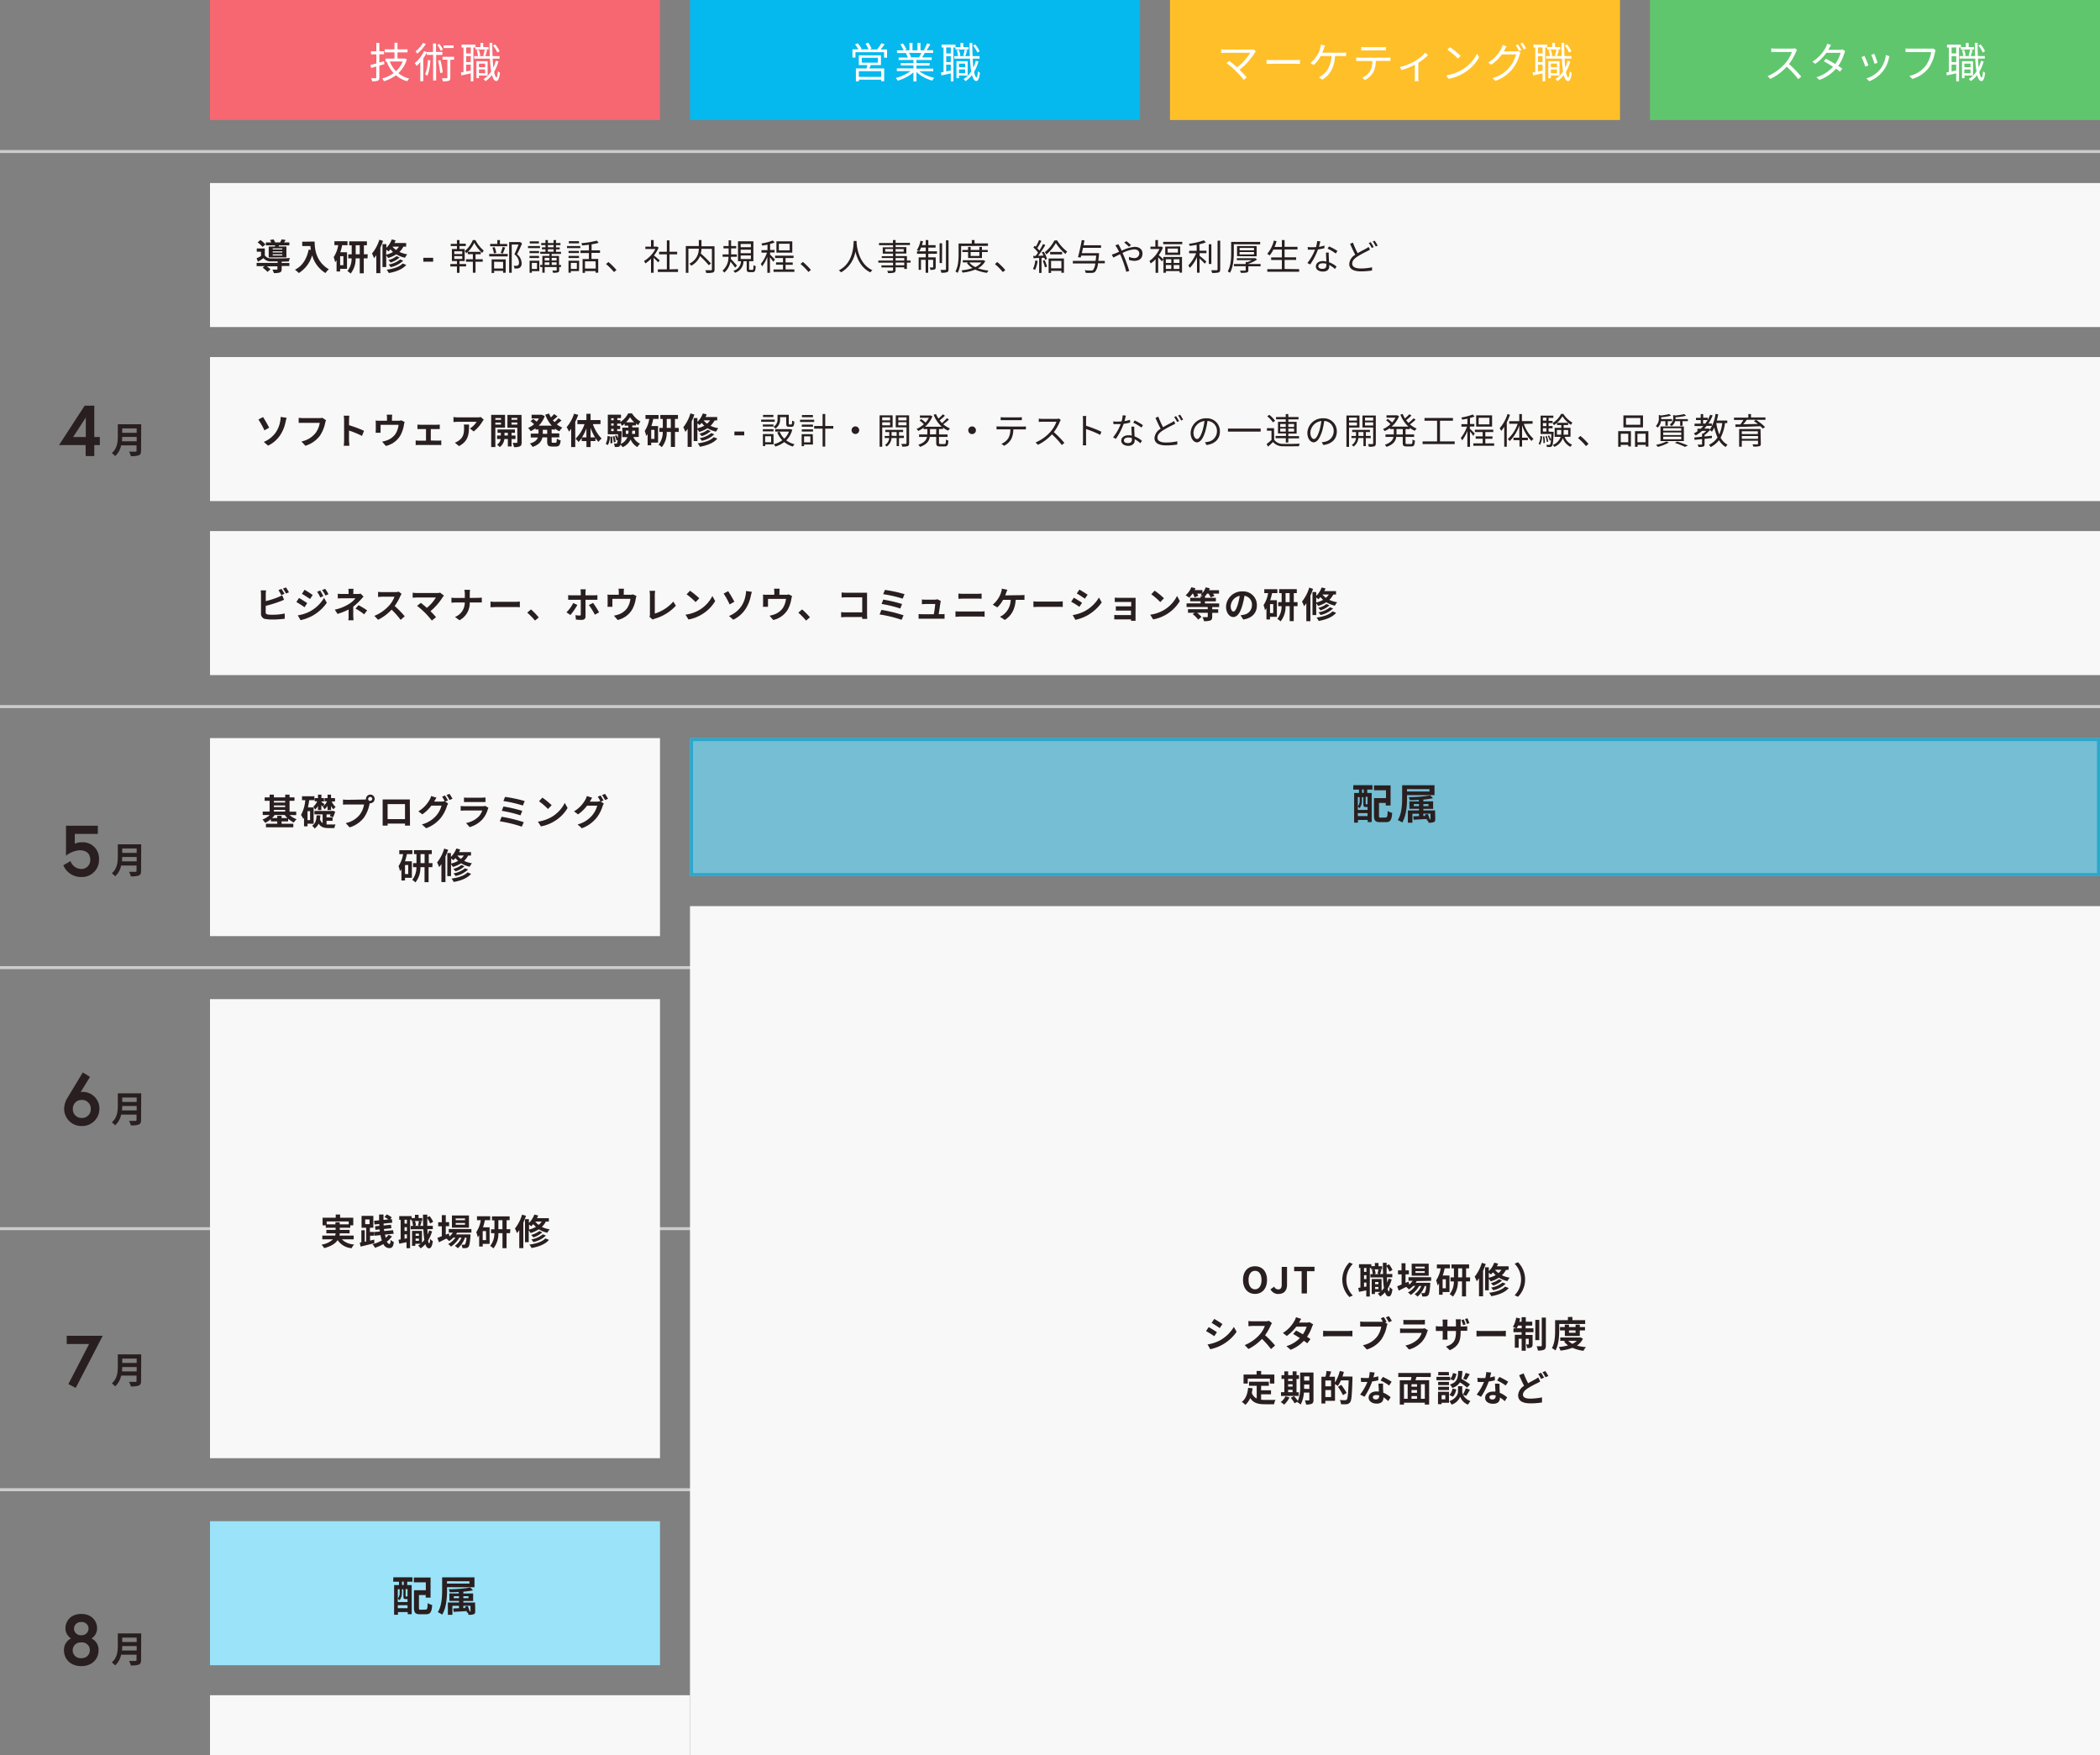
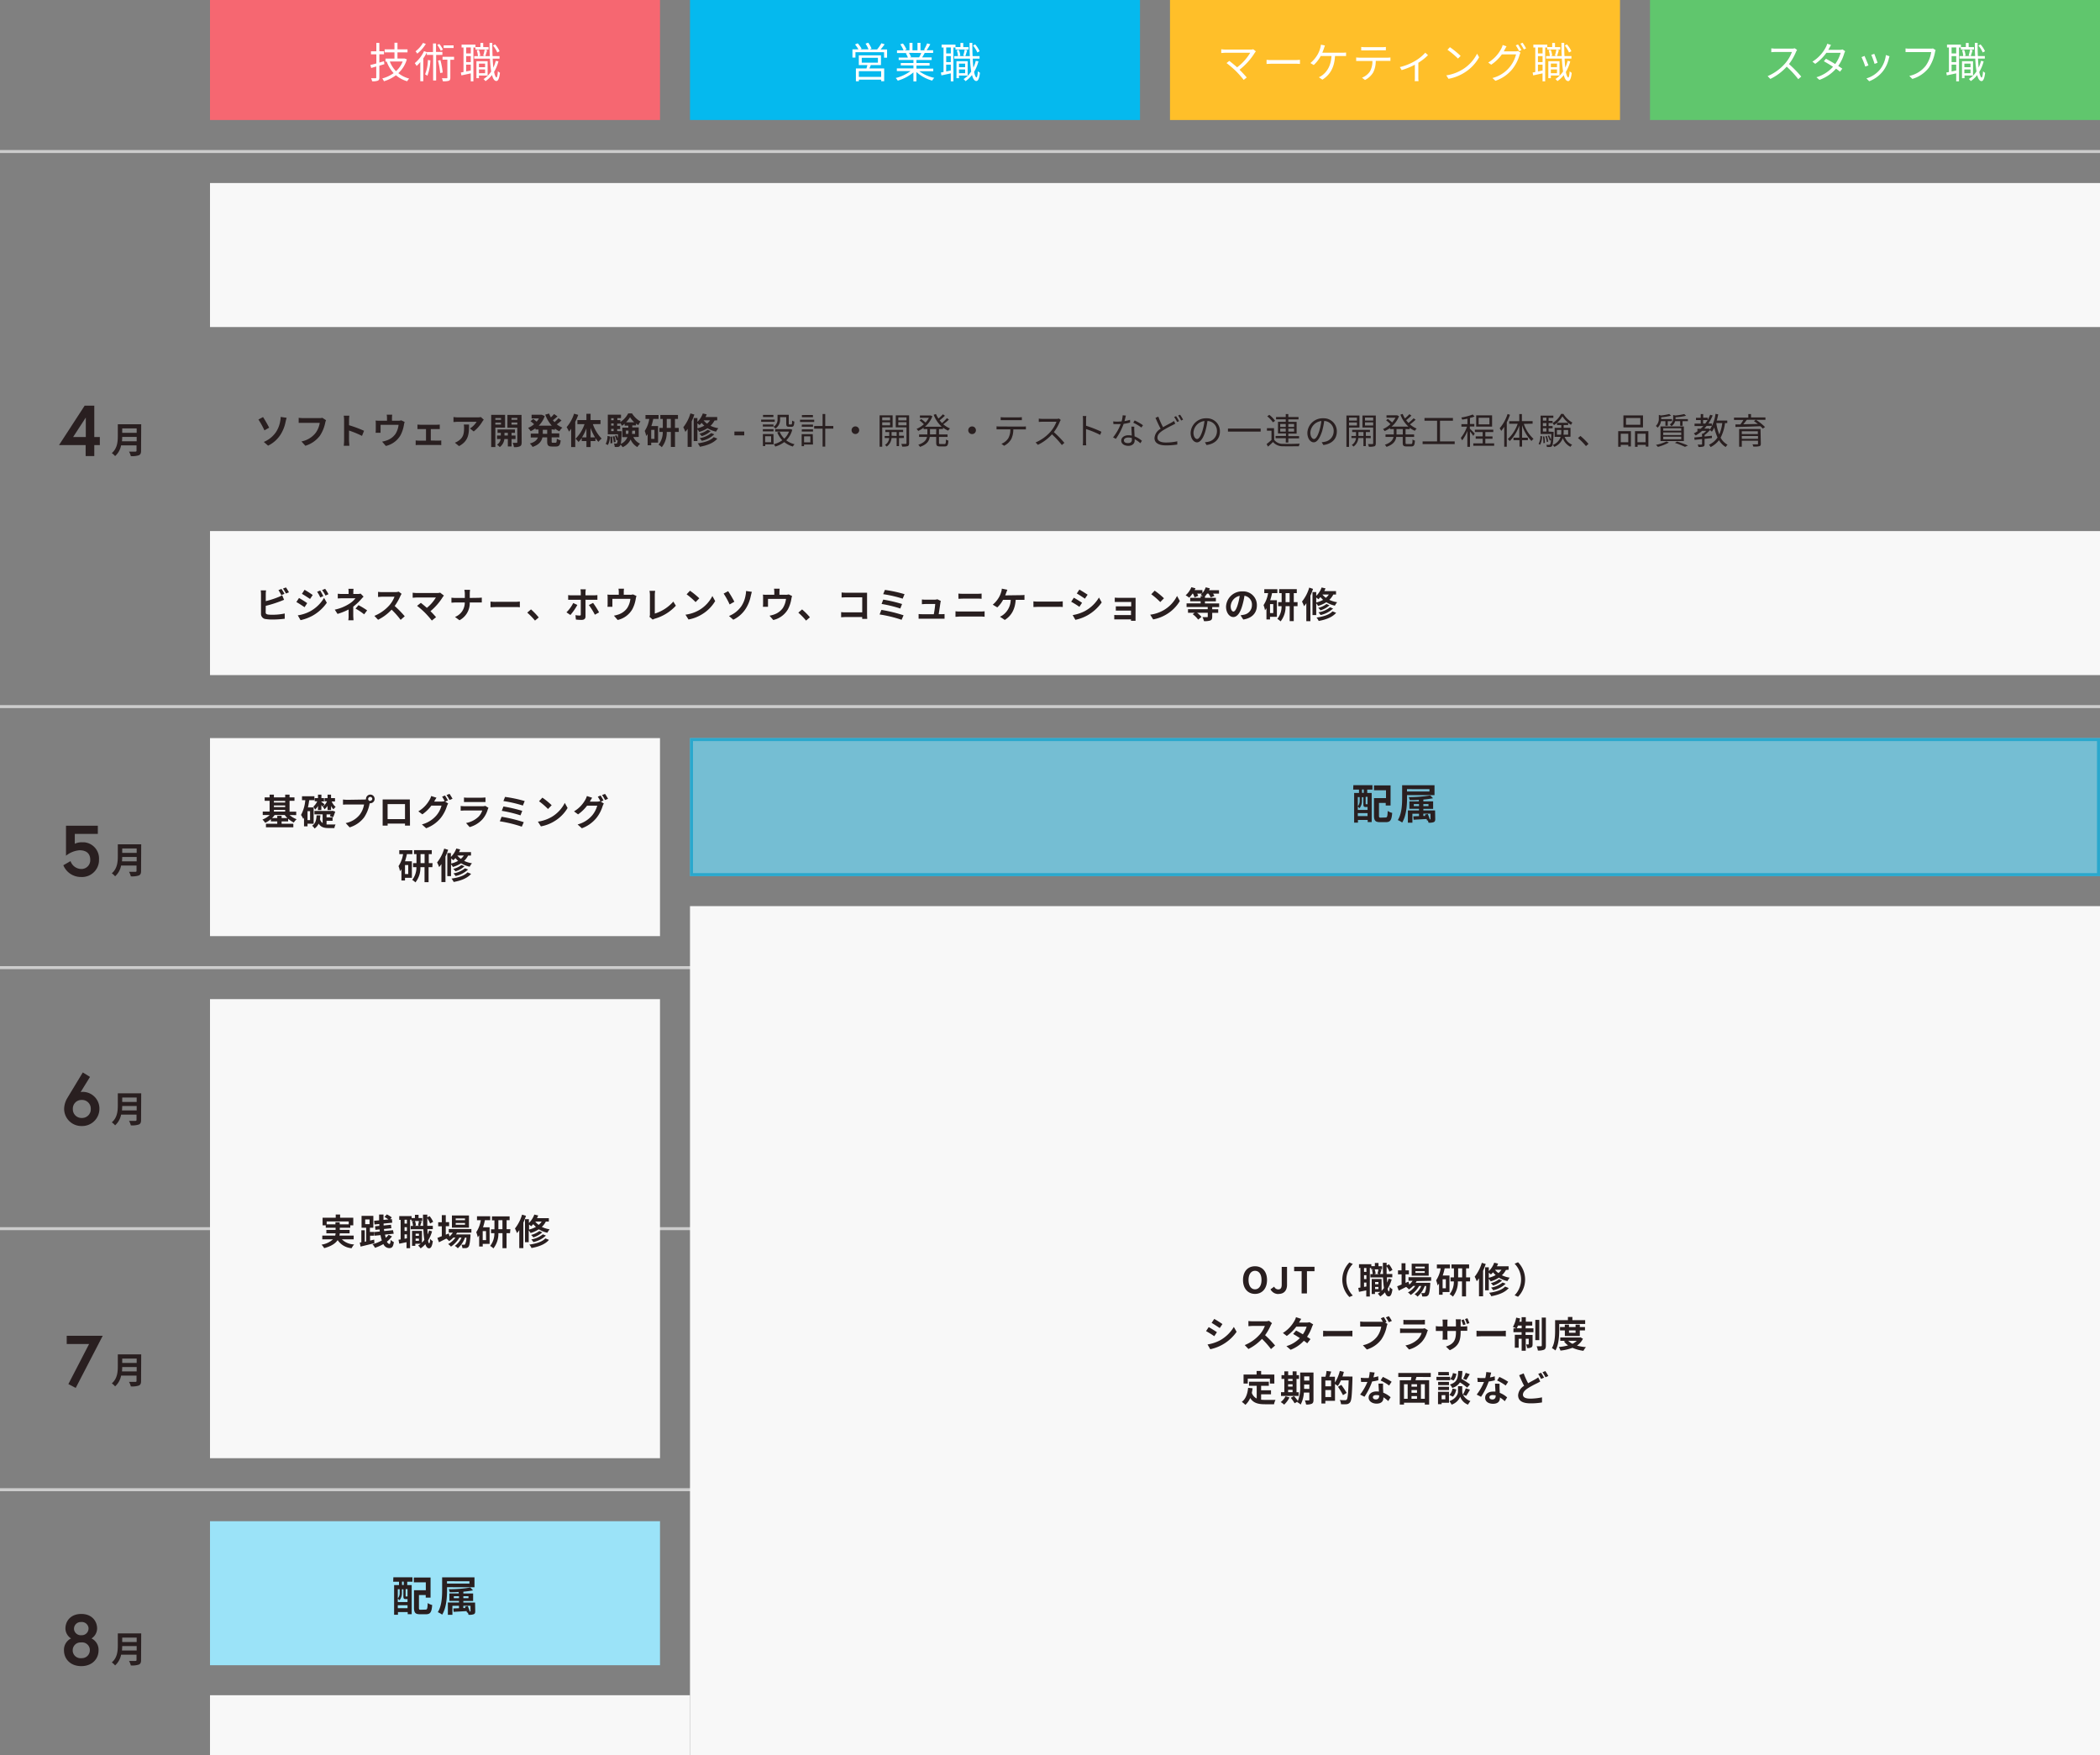
<svg xmlns="http://www.w3.org/2000/svg" width="700" height="585" viewBox="0 0 700 585">
  <rect x="0" y="0" width="700" height="585" fill="#808080" stroke="none" />
  <rect width="700" height="1" transform="translate(0 50)" fill="#ccc" />
  <rect width="700" height="1" transform="translate(0 235)" fill="#ccc" />
  <rect width="700" height="1" transform="translate(0 322)" fill="#ccc" />
  <rect width="700" height="1" transform="translate(0 409)" fill="#ccc" />
  <rect width="700" height="1" transform="translate(0 496)" fill="#ccc" />
  <rect width="150" height="40" transform="translate(70)" fill="#f66771" />
  <path d="M128,20.4l-1.55.45V18.08H128v-1h-1.55V14.3h-1v2.8h-1.79v1h1.79v3.05c-.74.21-1.41.38-2,.5l.29,1,1.68-.49v3.66c0,.2-.07.26-.28.26H123.7a4.23,4.23,0,0,1,.34,1,4.84,4.84,0,0,0,1.89-.19c.36-.16.52-.44.52-1v-4l1.68-.5Zm6.23.1A8.54,8.54,0,0,1,132,23.72a9.44,9.44,0,0,1-2.06-3.22Zm.66-1h-2.4V17.45h3.35v-1h-3.35v-2.2h-1v2.2h-3.27v1h3.27v2.08h-3v1h.42a11.15,11.15,0,0,0,2.3,3.84,11.56,11.56,0,0,1-3.79,1.78,3.84,3.84,0,0,1,.56.93,12.58,12.58,0,0,0,4-2,10,10,0,0,0,3.74,2,4.83,4.83,0,0,1,.67-.89,9.6,9.6,0,0,1-3.61-1.81,10.08,10.08,0,0,0,2.84-4.61Zm16.31-4.38h-3.32V16h3.32Zm-3.56,1.43a7.82,7.82,0,0,0-1.2-1.9l-.68.33a9,9,0,0,1,1.15,1.93ZM141,14.3a9.68,9.68,0,0,1-2.49,2.8,6.2,6.2,0,0,1,.58.77,12.38,12.38,0,0,0,2.85-3.23Zm1.62,5.7a13.221,13.221,0,0,1-.92,4.77,4.689,4.689,0,0,1,.76.49,16.391,16.391,0,0,0,1-5.14Zm4.84-1.7v-1h-2.12V14.49h-1v2.86h-2.1l-.9-.3a11.7,11.7,0,0,1-3.09,4,5.791,5.791,0,0,1,.62.93,11.46,11.46,0,0,0,1.23-1.28v6.36h1v-7.6a15,15,0,0,0,1.18-2v.84h2.1v8.53h1V18.31ZM146,20.19a24.241,24.241,0,0,1,.72,4.14l.85-.15a25.171,25.171,0,0,0-.77-4.14Zm5.36-1.26h-3.85v.95h1.61v5.95c0,.18,0,.24-.25.25s-.84,0-1.57,0a4,4,0,0,1,.31,1,6.4,6.4,0,0,0,2-.16c.39-.19.5-.49.5-1v-6h1.25Zm15.17-1.85a9.06,9.06,0,0,0-1.49-2.28l-.71.38a9.52,9.52,0,0,1,1.44,2.31Zm-9.6.73H155.4v-2h1.54Zm-1.55,6V21.55h1.54v1.94Zm1.54-3.11H155.4v-2h1.54Zm1.56-4.86v.66h4.37v-.8h-1.78V14.31h-.93v1.37h-1.65v-.8h-4.63v.94h.64V24c-.32.07-.62.13-.88.17l.18.95c.9-.18,2-.42,3.12-.67v2.66h.88V15.82Zm3.28,2.87c.18-.5.42-1.29.64-2l-.85-.18a16.48,16.48,0,0,1-.48,2Zm-.06,2.49v1.2h-2.05V21.2Zm-2.05,3.21V23.14h2.05v1.25Zm2.89.78V20.4h-3.73v5.66h.84v-.89Zm-3.64-8.44a7.44,7.44,0,0,1,.42,2l.77-.19a6.57,6.57,0,0,0-.48-1.94Zm6.34,3.54a12.109,12.109,0,0,1-.79,2.26c-.1-.87-.16-1.86-.22-3h2.28V18.7h-2.32c-.06-1.36-.09-2.86-.09-4.4h-.92c0,1.55,0,3,.1,4.4h-5.21v.85h5.25a38.492,38.492,0,0,0,.41,4.28,8.48,8.48,0,0,1-2.54,2.52,6.129,6.129,0,0,1,.65.7A10,10,0,0,0,164,25c.33,1.26.8,2,1.46,2,.45,0,.94-.56,1.19-2.75a2.58,2.58,0,0,1-.69-.54c-.08,1.31-.26,2.1-.47,2.1s-.59-.7-.79-1.87a13.51,13.51,0,0,0,1.46-3.51Z" fill="#fff" />
  <rect width="150" height="40" transform="translate(230)" fill="#05b9ee" />
  <path d="M293.72,25.62h-7.44v-1.9h7.44Zm-6.47-6.35h5.39v1.61h-5.39Zm6.4,2.42V18.45h-7.38v3.24h2.86c-.09.36-.21.77-.31,1.12H285.3v4.27h1v-.53h7.43v.51h1V22.81H289.8c.15-.35.31-.73.45-1.12Zm-.13-5.2a20.547,20.547,0,0,0,1.36-1.72l-1.08-.36a13.462,13.462,0,0,1-1.43,2.08h-2.54l.68-.26a8.931,8.931,0,0,0-1.09-2l-.91.31a10.711,10.711,0,0,1,1,1.91h-2.73l.42-.2a9,9,0,0,0-1.3-1.82l-.89.4a10.742,10.742,0,0,1,1.14,1.62h-2v2.73h1V17.39h9.54v1.83h1V16.49Zm13.57,1.17a13,13,0,0,1-.72,1.45h-3.15l.45-.1a5.4,5.4,0,0,0-.7-1.4Zm4,6.09v-.89h-5.61v-1h4.38V21h-4.38V20h5.07v-.86h-3.18a16.634,16.634,0,0,0,.87-1.5h2.8v-.9h-2.17a18.609,18.609,0,0,0,1.23-2l-1.06-.28A15.152,15.152,0,0,1,308,16.59l.52.17h-1.69V14.28h-1v2.48h-1.67V14.28h-1v2.48h-1.72l.72-.27a9.531,9.531,0,0,0-1.19-2l-.88.29a10.789,10.789,0,0,1,1.1,2H299v.9h3.42l-.49.1a5.891,5.891,0,0,1,.69,1.4h-3.06V20h4.92v1h-4.22v.8h4.22v1h-5.53v.88h4.58A13.72,13.72,0,0,1,298.57,26a4.489,4.489,0,0,1,.68.88,14.13,14.13,0,0,0,5.22-2.76v3h1V24a13.16,13.16,0,0,0,5.26,2.87,3.929,3.929,0,0,1,.7-.92,13,13,0,0,1-5-2.21Zm15.45-6.67a9.059,9.059,0,0,0-1.49-2.28l-.71.38a9.522,9.522,0,0,1,1.44,2.31Zm-9.6.73H315.4v-2h1.54Zm-1.55,6V21.55h1.54v1.94Zm1.54-3.11H315.4v-2h1.54Zm1.56-4.86v.66h4.37v-.8h-1.78V14.31h-.93v1.37H318.5v-.8h-4.63v.94h.64V24c-.32.07-.62.13-.88.17l.18.95c.9-.18,2-.42,3.12-.67v2.66h.88V15.82Zm3.28,2.87c.18-.5.42-1.29.64-2l-.85-.18a16.486,16.486,0,0,1-.48,2Zm-.06,2.49v1.2h-2.05V21.2Zm-2.05,3.21V23.14h2.05v1.25Zm2.89.78V20.4h-3.73v5.66h.84v-.89Zm-3.64-8.44a7.44,7.44,0,0,1,.42,2l.77-.19a6.569,6.569,0,0,0-.48-1.94Zm6.34,3.54a12.11,12.11,0,0,1-.79,2.26c-.1-.87-.16-1.86-.22-3h2.28V18.7H324.2c-.06-1.36-.09-2.86-.09-4.4h-.92c0,1.55,0,3,.1,4.4h-5.21v.85h5.25a38.5,38.5,0,0,0,.41,4.28,8.48,8.48,0,0,1-2.54,2.52,6.134,6.134,0,0,1,.65.7A10,10,0,0,0,324,25c.33,1.26.8,2,1.46,2,.45,0,.94-.56,1.19-2.75a2.58,2.58,0,0,1-.69-.54c-.08,1.31-.26,2.1-.47,2.1s-.59-.7-.79-1.87a13.509,13.509,0,0,0,1.46-3.51Z" fill="#fff" />
  <rect width="150" height="40" transform="translate(390)" fill="#ffbf29" />
  <path d="M417.75,16.41a2.75,2.75,0,0,1-.9.11h-8.34a9.731,9.731,0,0,1-1.43-.11v1.26c.28,0,.88-.08,1.43-.08h8.23a17,17,0,0,1-4.37,4.85c-.95-.85-2.1-1.77-2.61-2.15l-.91.73a34.878,34.878,0,0,1,3.2,2.75,32.415,32.415,0,0,1,2.52,2.86l1-.81c-.56-.69-1.55-1.74-2.39-2.58a21.77,21.77,0,0,0,5.1-5.68,4.816,4.816,0,0,1,.35-.44Zm4.44,4.9c.43,0,1.17-.07,1.94-.07h7.69c.63,0,1.22.06,1.5.07V19.94c-.31,0-.81.07-1.51.07h-7.67a14.961,14.961,0,0,1-1.95-.07Zm18.58-3.74c.21-.5.39-1,.53-1.41s.22-.66.35-1l-1.35-.27a5.27,5.27,0,0,1-.21,1.12,9.281,9.281,0,0,1-.8,2,10.459,10.459,0,0,1-2.49,3l1.11.66a11.32,11.32,0,0,0,2.33-3h3.59c-.2,3.55-1.71,5.39-3.08,6.42a4.609,4.609,0,0,1-1.14.65l1.19.81c2.41-1.54,4-3.88,4.2-7.88h3.69V17.5a11.67,11.67,0,0,1-1.32.07Zm19.89-.81h1.3V15.64a9.451,9.451,0,0,1-1.3.08H455a10.661,10.661,0,0,1-1.26-.08V16.8h1.27Zm-7.38,2.46a10.1,10.1,0,0,1-1.22-.07v1.17h5.41a6.859,6.859,0,0,1-.81,3.47A5.79,5.79,0,0,1,454,25.9l1,.76a6.76,6.76,0,0,0,2.75-2.55,8.41,8.41,0,0,0,.83-3.82h4.9V19.15a6.65,6.65,0,0,1-1.09.07Zm21.81-1.66a14.36,14.36,0,0,1-3.61,2.88,18.379,18.379,0,0,1-4.86,1.92l.6,1a23.74,23.74,0,0,0,4.4-1.79v4.28a8,8,0,0,1-.05,1.2h1.28a7.9,7.9,0,0,1-.07-1.2V20.92A17,17,0,0,0,476,18.38Zm8.2-1.82-.8.85A27.915,27.915,0,0,1,486,19.52l.88-.88a29.082,29.082,0,0,0-3.56-2.9Zm-1.2,9.38.75,1.15a15.09,15.09,0,0,0,5.5-2.19,14,14,0,0,0,4.7-5l-.68-1.19a13.1,13.1,0,0,1-4.67,5.15,14.4,14.4,0,0,1-5.6,2.08Zm19.16-8c.11-.2.22-.39.32-.59s.39-.72.61-1.09L500.9,15a5.631,5.631,0,0,1-.43,1.12,11.73,11.73,0,0,1-4.4,4.73l1,.71a13.54,13.54,0,0,0,3.56-3.44h4.72A10.82,10.82,0,0,1,497.48,26l1,.93a12.5,12.5,0,0,0,5.57-3.81,13.78,13.78,0,0,0,2.48-4.83,3.76,3.76,0,0,1,.32-.74L506,17a2.81,2.81,0,0,1-.91.12Zm4-2a16.216,16.216,0,0,1,1.13,1.93l.76-.33A20.735,20.735,0,0,0,506,14.8Zm1.54-.56a15.548,15.548,0,0,1,1.16,1.92l.74-.34a16.928,16.928,0,0,0-1.16-1.9Zm17,2.52a9.058,9.058,0,0,0-1.49-2.28l-.71.38A9.841,9.841,0,0,1,523,17.49Zm-9.6.73h-1.54v-2h1.54Zm-1.54,6V21.55h1.54v1.94Zm1.54-3.11h-1.54v-2h1.54Zm1.55-4.86v.66h4.36v-.8h-1.77V14.31h-.93v1.37h-1.65v-.8h-4.63v.94h.64V24c-.32.07-.62.13-.88.17l.18.95c.9-.18,2-.42,3.12-.67v2.66h.88V15.82ZM519,18.69c.18-.5.42-1.29.64-2l-.86-.18a16.475,16.475,0,0,1-.48,2Zm0,2.49v1.2h-2.05v-1.2Zm-2.05,3.21V23.14H519v1.25Zm2.89.78V20.4h-3.73v5.66h.84v-.89Zm-3.64-8.44a7.441,7.441,0,0,1,.42,2l.77-.19a6.569,6.569,0,0,0-.48-1.94Zm6.34,3.54a12.852,12.852,0,0,1-.78,2.26c-.1-.87-.17-1.86-.23-3h2.28v-.85h-2.32c-.06-1.36-.09-2.86-.09-4.4h-.92c0,1.55,0,3,.1,4.4h-5.21v.85h5.25a38.477,38.477,0,0,0,.41,4.28,8.48,8.48,0,0,1-2.54,2.52,6.129,6.129,0,0,1,.65.7,10,10,0,0,0,2.12-2c.33,1.26.8,2,1.46,2,.45,0,.94-.56,1.19-2.75a2.579,2.579,0,0,1-.69-.54c-.08,1.31-.26,2.1-.47,2.1s-.59-.7-.79-1.87a13.512,13.512,0,0,0,1.46-3.51Z" fill="#fff" />
  <rect width="150" height="40" transform="translate(550)" fill="#60c66d" />
  <path d="M598.25,16.09a3.77,3.77,0,0,1-1,.12h-5.4c-.42,0-1.22-.07-1.42-.1v1.28c.16,0,.93-.07,1.42-.07h5.46a12.329,12.329,0,0,1-2.33,3.89,16.109,16.109,0,0,1-5.77,4.16l.9.94a17.83,17.83,0,0,0,5.46-4.09,32.282,32.282,0,0,1,3.85,4.16l1-.86a41.284,41.284,0,0,0-4.09-4.17,17.727,17.727,0,0,0,2.35-4.1,4.592,4.592,0,0,1,.35-.61Zm15.93.38a2.66,2.66,0,0,1-.93.14h-3.82c.11-.19.21-.35.3-.52s.39-.74.61-1.11l-1.26-.4a6,6,0,0,1-.45,1.12,12.4,12.4,0,0,1-4.49,4.85l.94.73a15.259,15.259,0,0,0,3.71-3.68h4.76a11.89,11.89,0,0,1-1.81,3.74c-1.09-.66-2.27-1.33-3.08-1.75l-.71.82c.78.44,2,1.14,3.06,1.85a12.23,12.23,0,0,1-5.53,3.49l1,.87A13.22,13.22,0,0,0,612,22.89a14.259,14.259,0,0,1,1.33,1l.77-1c-.35-.25-.83-.57-1.36-.91a14.161,14.161,0,0,0,2-4.16,5,5,0,0,1,.32-.75Zm10.58,1.47-1,.35a25.462,25.462,0,0,1,1.09,3l1-.36c-.16-.59-.85-2.43-1.09-2.99Zm3.87.4a9.67,9.67,0,0,1-1.94,4.79,9.229,9.229,0,0,1-4.55,3l.93.95a10.71,10.71,0,0,0,4.56-3.33,10.92,10.92,0,0,0,2-4.3c.06-.18.11-.41.21-.7Zm-7.12.3-1,.4a25.74,25.74,0,0,1,1.24,3.15l1.07-.39c-.3-.73-1.03-2.56-1.31-3.16Zm22.81-2.5a2.62,2.62,0,0,1-.74.07h-7a7.878,7.878,0,0,1-1.4-.08v1.23h8.55a10.509,10.509,0,0,1-1.83,4.56,9.34,9.34,0,0,1-5.46,3.38l1,1a10.74,10.74,0,0,0,5.52-3.75A14,14,0,0,0,645,17.39a3.328,3.328,0,0,1,.21-.7Zm17.35.94a9.06,9.06,0,0,0-1.49-2.28l-.71.38a9.519,9.519,0,0,1,1.44,2.31Zm-9.6.73h-1.54v-2h1.54Zm-1.54,6V21.55h1.54v1.94Zm1.54-3.11h-1.54v-2h1.54Zm1.55-4.86v.66H658v-.8h-1.78V14.31h-.93v1.37h-1.65v-.8H649v.94h.64V24c-.32.07-.61.13-.88.17l.18.95c.9-.18,2-.42,3.13-.67v2.66H653V15.82Zm3.28,2.87c.18-.5.42-1.29.64-2l-.85-.18a16.474,16.474,0,0,1-.48,2Zm-.06,2.49v1.2h-2.05V21.2Zm-2.05,3.21V23.14h2.05v1.25Zm2.89.78V20.4H654v5.66h.84v-.89ZM654,16.73a7.437,7.437,0,0,1,.42,2l.77-.19a6.569,6.569,0,0,0-.48-1.94Zm6.34,3.54a12.115,12.115,0,0,1-.79,2.26c-.1-.87-.16-1.86-.22-3h2.28v-.85h-2.32c-.06-1.36-.09-2.86-.09-4.4h-.92c0,1.55,0,3,.1,4.4h-5.21v.85h5.25a38.492,38.492,0,0,0,.41,4.28,8.48,8.48,0,0,1-2.54,2.52,6.127,6.127,0,0,1,.65.7,10,10,0,0,0,2.12-2c.32,1.26.8,2,1.46,2,.44,0,.93-.56,1.19-2.75a2.58,2.58,0,0,1-.69-.54c-.08,1.31-.27,2.1-.48,2.1s-.58-.7-.78-1.87a13.512,13.512,0,0,0,1.46-3.51Z" fill="#fff" />
  <rect width="630" height="48" transform="translate(70 61)" fill="#f8f8f8" />
-   <path d="M94.1,83.15H90.9v-.36h3.2Zm0,1H90.9v-.37h3.2Zm0,1H90.9v-.38h3.2ZM89.57,82.2v3.59h5.9V82.15h-2.6l.16-.37h3.42v-1H94.68c.17-.23.35-.5.53-.8l-1.33-.2a7.911,7.911,0,0,1-.52,1H91.72a5.4,5.4,0,0,0-.55-1L90,80a5.8,5.8,0,0,1,.41.78H88.62v1h3.1a2.209,2.209,0,0,1-.08.37Zm-1.1-.71A7.8,7.8,0,0,0,86.8,80l-.92.78A8.49,8.49,0,0,1,87.5,82.3Zm5.43,5.7c.9,0,1.76,0,2.4-.06A6,6,0,0,1,96.64,86c-1.65.12-4.78.16-6.24.1a2.34,2.34,0,0,1-2.13-1V82.8H85.59v1.08H87v1.45c-.5.29-1,.55-1.48.77L86,87.23c.67-.41,1.26-.78,1.84-1.18a3.09,3.09,0,0,0,2.6,1.07h2.1v.5h-7V88.7H88.2l-.64.53a8.55,8.55,0,0,1,1.6,1.4l1-.87a8.38,8.38,0,0,0-1.25-1h3.56v.92c0,.13-.06.18-.25.18H90.79A4.55,4.55,0,0,1,91.28,91a5.89,5.89,0,0,0,2-.19c.48-.19.61-.53.61-1.16v-1h2.57v-1H93.89Zm6.84-6.63V82h2.73a7.87,7.87,0,0,0,.17,1.3l-.74-.14c-.66,3.16-2.09,5.48-4.58,6.74a11,11,0,0,1,1.3,1.1,10.4,10.4,0,0,0,4.43-5.93A10.14,10.14,0,0,0,108.47,91a7.17,7.17,0,0,1,1.15-1.25c-4.42-2.6-4.74-7-4.74-9.25Zm13.72,7.83h-1.08v-3h1.08Zm1.37-6.64V80.4h-4.36v1.3h1.27a10,10,0,0,1-1.52,4,8.44,8.44,0,0,1,.48,1.7,6.639,6.639,0,0,0,.49-.66v3.74h1.19V89.6h2.29V84.08h-2.24a17.74,17.74,0,0,0,.63-2.38Zm2.73,3v-3h1.35v3Zm4,0H121.3v-3h1V80.44h-5.9v1.32h.83v3h-1.14V86.1h1.11a6.65,6.65,0,0,1-1.4,4.25,5.17,5.17,0,0,1,1.08.83,7.84,7.84,0,0,0,1.66-5.08h1.37v5h1.35v-5h1.26Zm3.89-4.85A13.57,13.57,0,0,1,124,84.5a11.789,11.789,0,0,1,.68,1.54,10.664,10.664,0,0,0,.76-1v6h1.35v-8.5c.34-.75.64-1.53.89-2.27Zm2.33,3.31a6.639,6.639,0,0,1,.71.58,6.809,6.809,0,0,0,.7-.72A7.741,7.741,0,0,0,131,84a9.06,9.06,0,0,1-2.3.89Zm4.21-1a4.4,4.4,0,0,1-1,1.1,5.71,5.71,0,0,1-1.15-1.1Zm2.39,0V81h-3.9c.14-.29.28-.6.4-.9l-1.3-.3a7.37,7.37,0,0,1-1.8,2.8V81.36H127.5V89h1.24V85.13a4.369,4.369,0,0,1,.62.86,10.23,10.23,0,0,0,2.74-1.23A9.21,9.21,0,0,0,135,85.9a5.81,5.81,0,0,1,.76-1.14,9.62,9.62,0,0,1-2.61-.8,6.579,6.579,0,0,0,1.33-1.77Zm-2,4.25a8.22,8.22,0,0,1-3.85,1.7,4.661,4.661,0,0,1,.7.89,8.74,8.74,0,0,0,4.17-2.17Zm-1.18-1.09a7.16,7.16,0,0,1-2.76,1.3,3.941,3.941,0,0,1,.76.82,7.78,7.78,0,0,0,3-1.68Zm2,2.45c-1,1.13-3.11,1.78-5.32,2.08a4.93,4.93,0,0,1,.72,1.1c2.45-.44,4.57-1.25,5.82-2.71Zm6.91-.6h3.28V85.93h-3.28Zm10.32-1.86h2.65v.94h-2.65Zm0-1.6h2.65v.91h-2.65ZM153.17,87h1.73V83h-1.73V82h2.09v-.79h-2.09V80h-.86v1.27h-2.07V82h2.07v1h-1.68v4h1.68v1h-2.2v.82h2.2v2.11h.86V88.8h2.2V88h-2.2Zm5.34-2.25h1.74v-.83H156a11.15,11.15,0,0,0,2.09-3,12.84,12.84,0,0,0,2.65,3.39,8.238,8.238,0,0,1,.5-.8A11.47,11.47,0,0,1,158.46,80h-.84a10,10,0,0,1-2.68,3.68,2.8,2.8,0,0,1,.46.73,4.6,4.6,0,0,0,.52-.47v.76h1.7v1.7h-2.28v.83h2.28v3.66h.89V87.23h2.4V86.4h-2.4Zm10.56-3.44h-2.43V80h-.86v1.29h-2.4v.78h5.69ZM167.6,84.5c.25-.53.54-1.32.79-2l-.84-.2a15.7,15.7,0,0,1-.67,2Zm-2.18-.22a7.17,7.17,0,0,0-.56-1.92l-.74.16a8.569,8.569,0,0,1,.53,1.94Zm2.28,3v2.21h-3V87.23Zm-3.83,3.7h.83v-.71h3v.64h.86V86.44h-4.68Zm-.8-5.53h6.17v-.82h-6.17Zm10.32-4.77h-3.67V90.91h.86V81.5h2.27c-.37,1-.9,2.26-1.39,3.26A3.59,3.59,0,0,1,173,87.45a1.221,1.221,0,0,1-.33,1,1.14,1.14,0,0,1-.51.13,6,6,0,0,1-.95,0,2,2,0,0,1,.25.89,9.21,9.21,0,0,0,1.05,0,1.72,1.72,0,0,0,.78-.26,1.77,1.77,0,0,0,.58-1.56,3.85,3.85,0,0,0-1.51-2.9c.57-1.09,1.18-2.47,1.67-3.6Zm6.24-.25h-3.06v.72h3.06Zm-.63,7.2v2h-1.72v-2Zm.77-.73h-3.24v4h.75v-.54h2.49Zm-3.26-.9h3.17v-.71h-3.17Zm3.17-2.34h-3.17v.71h3.17ZM176,82.7h4V82h-4Zm7.9,5.6v-.86h1.63v.86Zm-2.33-.86h1.57v.86h-1.58Zm1.57-1.5v.87h-1.58v-.87Zm2.39,0v.87h-1.64v-.87Zm-2.9-2.86h1.9v.8h-1.9Zm0-1.42h1.9v.76h-1.9ZM187,88.31h-.66v-3h-2.46v-.68H187v-.71h-1.67v-.8h1.25v-.66h-1.25V81.7h1.49V81h-1.49V80h-.8v1h-1.9V80h-.81v1H180.4v.68h1.42v.76h-1.18v.66h1.18v.8h-1.74v.7h3.06v.69h-2.36v3h-.72V89h.72v1.89h.78V89h4v1c0,.15,0,.18-.2.18H184.1a2.63,2.63,0,0,1,.23.72,5.4,5.4,0,0,0,1.65-.13c.32-.12.42-.34.42-.76V89h.6Zm6-7.93h-3.39v.72H193Zm-.72,7.24v2h-2v-2Zm.78-.73H189.5v4h.78v-.54H193ZM189.52,86H193v-.71h-3.48ZM193,83.63h-3.48v.71H193Zm-4-.93h4.44V82H189Zm9.58,6.8H195V87.1h3.52ZM200,84.28v-.84h-2.8v-2a17.582,17.582,0,0,0,2.37-.52l-.65-.72a30.7,30.7,0,0,1-5.13.86,2.69,2.69,0,0,1,.25.74c.72-.06,1.49-.13,2.26-.23v1.91h-2.8v.85h2.8v2h-2.1v4.62h.8v-.6h3.52v.53h.89V86.29h-2.25v-2ZM205.5,90a23.3,23.3,0,0,0-2.68-2.67L202,88a19.671,19.671,0,0,1,2.65,2.67Zm14.4-3.23c-.3-.26-1.35-1.19-1.9-1.63a11.07,11.07,0,0,0,1.54-2.61l-.5-.34h-1.15V80H217v2.2h-1.88V83h3.34a10.36,10.36,0,0,1-3.8,4,4.3,4.3,0,0,1,.47.8A11.349,11.349,0,0,0,217,86.26v4.65h.88v-5c.54.5,1.2,1.18,1.51,1.53Zm3.27,3v-5h2.55v-.86h-2.55v-3.8h-.89v3.8h-2.57v.86h2.57v5h-3v.88H226V89.7Zm15-7.69h-4.34V80h-.89v2H228.6v8.93h.87V82.88h3.46a5.4,5.4,0,0,1-3.15,5,3.69,3.69,0,0,1,.64.67,6.39,6.39,0,0,0,2.92-3.21,30.16,30.16,0,0,1,2.92,3.06l.73-.58a36.73,36.73,0,0,0-3.39-3.33,7.519,7.519,0,0,0,.22-1.56h3.48v6.84c0,.21-.07.29-.29.3s-1.07,0-1.91,0a3,3,0,0,1,.3.9,8,8,0,0,0,2.24-.15c.4-.15.54-.43.54-1Zm7.49,6.46c-.3-.35-1.55-1.76-2.05-2.26,0-.23.05-.47.06-.7h1.94v-.8H243.7v-2h1.7V82h-1.7V80.09h-.82V82h-1.73v.79h1.73v2h-2v.8h1.94a5.91,5.91,0,0,1-2,4.62,2.47,2.47,0,0,1,.6.65,6.15,6.15,0,0,0,2.06-3.66,25,25,0,0,1,1.57,2Zm1.22-3.41h3.42v1.2h-3.42Zm0-1.91h3.42V84.4h-3.42Zm0-1.91h3.42V82.4h-3.42ZM250,89.92c-.25,0-.3,0-.3-.32V87.06h1.43V80.42H246v6.64h1a3.33,3.33,0,0,1-2.54,3.17,2.18,2.18,0,0,1,.5.67,4,4,0,0,0,2.87-3.84h1.07V89.6c0,.84.17,1.1,1,1.1h1c.71,0,.93-.41,1-2a2.08,2.08,0,0,1-.74-.34c0,1.4-.09,1.59-.35,1.59Zm13.22-6.48h-3.6v-2.2h3.6Zm.88-3h-5.29V84.2h5.29Zm-5.77,6.07c-.24-.27-1.26-1.33-1.63-1.64v-.73h1.5V83.3h-1.5v-2a9.939,9.939,0,0,0,1.52-.48l-.62-.67a17.8,17.8,0,0,1-3.8,1,3.3,3.3,0,0,1,.28.7c.55-.09,1.16-.18,1.75-.3v1.82h-2v.84h1.83a12.27,12.27,0,0,1-2.06,3.75,3.821,3.821,0,0,1,.44.82,12.58,12.58,0,0,0,1.74-3.15v5.3h.87V85.75a14.6,14.6,0,0,1,1.09,1.49Zm3.53,3.27V88.25h2.38v-.78h-2.38V86h2.65v-.79h-6.15V86H261v1.43h-2.32v.78H261V89.8h-3.15v.8h6.95v-.8Zm8.44.18a21.8,21.8,0,0,0-2.68-2.67l-.78.69a19.67,19.67,0,0,1,2.65,2.67Zm14.26-9.65c-.08,1.58-.08,7.31-4.94,9.79a3.57,3.57,0,0,1,.72.68,9.92,9.92,0,0,0,4.8-6.93c.57,2.4,1.9,5.47,5,6.93a2.55,2.55,0,0,1,.66-.73c-4.51-2.06-5.16-7.61-5.27-9.19v-.55Zm16.86,8.09h-2.88v-.9h2.88ZM298.54,86h2.88v.84h-2.88Zm-3.47-2.13V83h2.58v.86Zm6.16-.86v.86h-2.69V83Zm2.31,3.83h-1.23v-1.5h-3.77V84.5h3.58V82.36h-3.58v-.7h4.78v-.73h-4.78V80h-.89v1H293v.73h4.68v.7h-3.43v2.11h3.43v.84h-3.77V86h3.77v.84h-4.91v.71h4.91v.9h-3.87v.68h3.87v.83c0,.2-.07.27-.3.29s-.92,0-1.64,0A3,3,0,0,1,296,91a7,7,0,0,0,2-.14c.36-.14.53-.34.53-.89V89.1h2.88v.54h.89V87.52h1.23Zm5.9-4.31h2.42v-.82h-2.42V80h-.86v1.68h-1.27c.13-.41.25-.85.36-1.27l-.84-.17a9.48,9.48,0,0,1-1.2,3.16,5.479,5.479,0,0,1,.79.33,8.222,8.222,0,0,0,.6-1.23h1.56v1.26h-2.91v.82h2.91v1.2h-2.36v4.16H307V86.59h1.54V90.9h.86V86.59h1.65V89c0,.12,0,.16-.17.16h-1a2.581,2.581,0,0,1,.27.78,3.65,3.65,0,0,0,1.39-.15c.3-.14.36-.37.36-.78V85.78h-2.47v-1.2h2.89v-.82h-2.89Zm4.6-1.45h-.84v6.6h.8Zm1.28-1V89.7c0,.2-.06.25-.25.26s-.88,0-1.59,0a4.451,4.451,0,0,1,.29.94,6.18,6.18,0,0,0,1.92-.18c.36-.16.49-.42.49-1v-9.6Zm14,1.87v-.82h-4.47V80h-.92v1.17h-4.4v3.44c0,1.72-.08,4.15-1.06,5.85a3.63,3.63,0,0,1,.73.5c1-1.81,1.17-4.51,1.17-6.36V82ZM326.45,84v1.3h-2.9V84Zm.87,2V84h1.93v-.7h-1.93v-1h-.87v1h-2.9v-1h-.85v1h-1.91V84h1.91v2Zm-.2,1.48a5.53,5.53,0,0,1-2,1.53,5.3,5.3,0,0,1-2-1.53Zm.75-.76h-6.94v.73h1.85l-.48.18a6.18,6.18,0,0,0,1.88,1.72,16.66,16.66,0,0,1-3.7.76,2.94,2.94,0,0,1,.38.75,16.691,16.691,0,0,0,4.22-1A13.91,13.91,0,0,0,329,90.93a2.56,2.56,0,0,1,.51-.75,15.68,15.68,0,0,1-3.52-.76A5.9,5.9,0,0,0,328.43,87ZM335.1,90a21.8,21.8,0,0,0-2.68-2.67l-.78.69a19.67,19.67,0,0,1,2.65,2.67Zm10-3.22a8.4,8.4,0,0,1-.78,2.86,2.81,2.81,0,0,1,.7.33,10.43,10.43,0,0,0,.86-3Zm2.48.13a12.339,12.339,0,0,1,.73,2.2l.68-.23a10.673,10.673,0,0,0-.77-2.18Zm-.32-2.81a9.287,9.287,0,0,1,.57,1.08l-1.78.08a40.513,40.513,0,0,0,2.39-3.58l-.76-.34a21.555,21.555,0,0,1-1.21,2.15,10.272,10.272,0,0,0-.7-.78,27.216,27.216,0,0,0,1.36-2.41l-.78-.31a15.277,15.277,0,0,1-1.08,2.23c-.12-.11-.23-.22-.35-.31l-.46.57a10.4,10.4,0,0,1,1.55,1.7c-.26.4-.54.78-.79,1.1h-.79l.07.79,1.88-.11v5h.8v-5l.94-.06a6.274,6.274,0,0,1,.22.7l.67-.3a9.5,9.5,0,0,0-1.13-2.44Zm6.54,2.86v2.48h-3.44v-2.5Zm-4.26,4h.82v-.68h3.44v.63h.85V86.14h-5.11Zm.5-7v.83h4v-.83Zm1.42-3.8a12,12,0,0,1-3.2,3.89,3.279,3.279,0,0,1,.53.75,13.29,13.29,0,0,0,3.15-3.8,17,17,0,0,0,3.22,3.66,6.411,6.411,0,0,1,.55-.81,14.751,14.751,0,0,1-3.37-3.76Zm16.81,6.78H366.1c.08-.61.16-1.32.24-2.14v-.42H360.6c.13-.56.28-1.17.41-1.78h6v-.86h-5.84c.12-.56.23-1.13.32-1.63l-.91-.09c-.31,1.79-.85,4.26-1.26,5.7l.93.1a3.266,3.266,0,0,1,.15-.62h5c-.07.66-.13,1.24-.2,1.74h-7.58v.86h7.46a4.11,4.11,0,0,1-.74,2.2.88.88,0,0,1-.63.16,20.3,20.3,0,0,1-2.15-.1,2,2,0,0,1,.33.88,18.93,18.93,0,0,0,2.13,0,1.42,1.42,0,0,0,1.07-.42,5.2,5.2,0,0,0,.89-2.76h2.29ZM377,81.7a14.192,14.192,0,0,0-1.55-1.34l-.7.5a13.529,13.529,0,0,1,1.55,1.38Zm-5.24.07a7.762,7.762,0,0,1,.57.84,12.492,12.492,0,0,1,.68,1.31c-.52.23-1,.44-1.4.6a9.255,9.255,0,0,1-1,.32l.47,1c.54-.24,1.37-.67,2.28-1.12.14.31.3.65.44,1a34.755,34.755,0,0,1,1.62,4.87l1-.28a50.889,50.889,0,0,0-1.8-5c-.14-.32-.3-.66-.45-1a10.72,10.72,0,0,1,3.86-1.2c1.18,0,1.73.63,1.73,1.35A1.538,1.538,0,0,1,378,86a4,4,0,0,1-1.68-.4v1a5.4,5.4,0,0,0,1.77.34c1.86,0,2.74-1,2.74-2.42s-1-2.24-2.65-2.24a11.85,11.85,0,0,0-4.27,1.27c-.24-.49-.48-1-.69-1.37-.12-.2-.32-.58-.42-.78Zm18.67,4.63v1.24h-1.82V86.4Zm2.72,1.24h-1.92V86.4h1.92Zm-1.92,2V88.33h1.92v1.29Zm-2.62,0V88.33h1.82v1.29Zm-.82-3.24c-.28-.27-1.12-1-1.54-1.36a11.169,11.169,0,0,0,1.4-2.53l-.5-.33h-1.16V80h-.87v2.2h-1.63V83h3a10.43,10.43,0,0,1-3.36,4,4.2,4.2,0,0,1,.45.8,9.861,9.861,0,0,0,1.61-1.41v4.54h.87V85.75c.44.45,1,1.06,1.26,1.38l.5-.7v4.48h.81v-.57h4.55v.53H394V85.64h-6.21Zm4.84-2.21h-3.42V82.84h3.42Zm-4.22-2v2.76h5V82.12Zm-.67-1.58v.77h6.34v-.77Zm12.05.8a13.368,13.368,0,0,0,2.16-.63l-.66-.69a23.4,23.4,0,0,1-5,1.17,2.56,2.56,0,0,1,.28.71c.74-.11,1.54-.23,2.32-.38v2h-2.51v.81h2.33a12.591,12.591,0,0,1-2.6,4.06,5.38,5.38,0,0,1,.5.83A13,13,0,0,0,399,85.72v5.17h.86V86.16c.61.56,1.38,1.33,1.74,1.73l.52-.73c-.35-.32-1.72-1.49-2.26-1.91v-.88h2.29v-.81h-2.29Zm4,0h-.86v6.56h.86Zm2.06-1.18v9.54c0,.23-.1.3-.31.3h-1.82a3.12,3.12,0,0,1,.32.9,8.219,8.219,0,0,0,2.16-.16c.37-.15.54-.43.54-1V80.2Zm14.21,1.21v-.82h-9.67v3.49c0,1.89-.08,4.5-1.15,6.36a3.55,3.55,0,0,1,.75.45c1.12-1.93,1.28-4.81,1.28-6.79V81.41ZM413.19,84H418v.8h-4.81Zm0-1.36H418v.78h-4.81Zm5.69,2.78V82h-6.53v3.38ZM420.2,88h-4.06v-.1A11.56,11.56,0,0,0,419,86.51l-.53-.46h-6.19v.65h5a11.729,11.729,0,0,1-1.4.63h-.65V88h-3.92v.72h3.92V90c0,.16-.06.19-.25.2s-.91,0-1.67,0a3.371,3.371,0,0,1,.32.73,8.33,8.33,0,0,0,2-.12c.38-.11.49-.32.49-.78V88.76h4.06Zm8,1.64V86.63h3.85v-.87H428.2V83.15h4.3v-.88h-4.3V80h-.91v2.3h-2.44a15.606,15.606,0,0,0,.68-1.92l-.9-.19a11.191,11.191,0,0,1-2.22,4.42,5.221,5.221,0,0,1,.8.52,10.487,10.487,0,0,0,1.26-1.95h2.82v2.61h-3.57v.87h3.57v3.05h-4.86v.86h10.63v-.86Zm17.62-6A17.412,17.412,0,0,0,443,82.13l-.46.74a14.34,14.34,0,0,1,2.71,1.63Zm-4.32-1.8a11.821,11.821,0,0,1-1.85.43c.19-.68.35-1.4.47-1.83l-1.07-.1a9.6,9.6,0,0,1-.37,2q-.69.06-1.32.06a10.351,10.351,0,0,1-1.47-.08l.07.9h2.38a16.91,16.91,0,0,1-2.55,4.44l.94.48a21.391,21.391,0,0,0,2.59-5,14.36,14.36,0,0,0,2.15-.43Zm.62,6.64c0,.59-.32,1.13-1.3,1.13s-1.37-.38-1.37-.93.58-.93,1.46-.93a4.45,4.45,0,0,1,1.2.16v.57Zm-.12-4.3c0,.83.09,2,.12,3A5.3,5.3,0,0,0,441,87c-1.35,0-2.38.7-2.38,1.8s1.07,1.71,2.38,1.71c1.46,0,2.08-.78,2.08-1.73V88.3a8.3,8.3,0,0,1,1.91,1.36l.52-.82A8.24,8.24,0,0,0,443,87.4c0-.72-.07-1.5-.08-1.93a11.093,11.093,0,0,1,0-1.29Zm14.18-1.88a6.456,6.456,0,0,1-.84.56c-.65.36-1.73.88-2.78,1.52a26.45,26.45,0,0,1-1.58-3.52l-.95.4c.55,1.27,1.18,2.66,1.72,3.64a3.89,3.89,0,0,0-2,3.1c0,1.77,1.63,2.44,3.85,2.44a23.5,23.5,0,0,0,3.75-.28V89.08a17.4,17.4,0,0,1-3.8.4c-1.88,0-2.81-.61-2.81-1.6s.66-1.66,1.76-2.4a37.439,37.439,0,0,1,3.29-1.8,10.07,10.07,0,0,0,.9-.5Zm.07-1.32a12.161,12.161,0,0,1,1,1.67l.65-.29a16.607,16.607,0,0,0-1-1.66Zm1.33-.48a9.63,9.63,0,0,1,1,1.66l.65-.3a15.358,15.358,0,0,0-1-1.64Z" fill="#291f20" />
  <rect width="150" height="66" transform="translate(70 246)" fill="#f8f8f8" />
  <path d="M93.87,272.64v-.75H92.42v.75H90.69a8,8,0,0,0,.85-1h3.38a8.2,8.2,0,0,0,.87,1Zm-2.57-2.7h3.76v.54H91.3Zm3.76-3v.53H91.3v-.53Zm-3.76,1.51h3.76v.53H91.3Zm7.44,3.23v-1.16H96.52V266.9h1.64v-1.15H96.52v-.9H95.06v.9H91.3v-.9H89.87v.9H88.22v1.15h1.65v3.58H87.58v1.16H89.9a7.26,7.26,0,0,1-2.42,1.51,5.611,5.611,0,0,1,.91,1.09,8.211,8.211,0,0,0,1.9-1.22v.74h2.13v.78H88.65v1.18h9.13v-1.18H93.87v-.78h2.18v-.88a8.309,8.309,0,0,0,1.89,1.26,4.76,4.76,0,0,1,.94-1.1,7.08,7.08,0,0,1-2.34-1.4Zm10.45-1.7h1.17v-1.35a4.1,4.1,0,0,0,.79,1.1,5,5,0,0,1,.73-.79,4.86,4.86,0,0,1-1.31-1.82h1.1V266h-1.32v-1.16h-1.16V266h-1v1.07H109a4.66,4.66,0,0,1-1.39,1.78,3.451,3.451,0,0,1,.55.9,5,5,0,0,0,1-1.16Zm-3.23,0h1.16V268.3c.15.18.29.37.43.57l.63-.79a10.773,10.773,0,0,0-1.06-.83v-.13H108V266h-.86v-1.16H106V266h-1.1v1.07h.84a5.18,5.18,0,0,1-1.3,1.78,3.94,3.94,0,0,1,.59,1,6.8,6.8,0,0,0,1-1.24Zm-2.6,3.36h-.85v-3h.85Zm1.19,1.22V269.1h-1.91c.18-.78.32-1.58.43-2.41h1.73v-1.3h-4.13v1.3h1.09a12.3,12.3,0,0,1-1.42,4.92,7.61,7.61,0,0,1,.74,1.34c.09-.13.18-.27.26-.41v2.87h1.17v-.89Zm4.31-1h2v-1.13h-2v-1h1.31c-.07.23-.15.43-.2.6l1.07.36a18.668,18.668,0,0,0,.7-1.89l-.92-.29-.2.06h-5.81v1.15h2.73v2.9a2.46,2.46,0,0,1-.89-1.28c.07-.42.11-.85.14-1.3h-1.26c-.08,1.37-.3,2.69-1.49,3.47a2.85,2.85,0,0,1,.8.93,3.8,3.8,0,0,0,1.38-1.64c.73,1.19,1.8,1.48,3.24,1.48h2a4.06,4.06,0,0,1,.39-1.19h-2.33a5.077,5.077,0,0,1-.68,0Zm14.55-6.58a.69.69,0,1,1,.69-.69h0a.7.7,0,0,1-.69.6Zm-7.65-.41a13.546,13.546,0,0,1-1.43-.1v1.7c.31,0,.87-.05,1.43-.05h5.59a7.68,7.68,0,0,1-1.42,3.38,7.89,7.89,0,0,1-4.7,2.82l1.31,1.43a9.5,9.5,0,0,0,4.82-3.31,12.05,12.05,0,0,0,1.8-4.37l.1-.36h.16A1.44,1.44,0,1,0,122,266.2a.849.849,0,0,0,0,.23,5.314,5.314,0,0,1-.68.05ZM135,268v5h-5.8v-5Zm1.61-.38v-1.17h-9.06v8.71h1.66v-.66H135v.66h1.66V273.5Zm12.71-.84a16.811,16.811,0,0,0-1-1.65l-.95.39a13,13,0,0,1,.88,1.54l-.09-.05a3.679,3.679,0,0,1-1,.15h-2.41v-.06c.15-.27.46-.8.75-1.23l-1.77-.57a4.84,4.84,0,0,1-.54,1.26,10.24,10.24,0,0,1-3.74,3.85l1.34,1a13.239,13.239,0,0,0,3-2.9h3.38a8.43,8.43,0,0,1-1.7,3.26,9.59,9.59,0,0,1-4.84,3l1.42,1.27a11.26,11.26,0,0,0,4.84-3.4,12.319,12.319,0,0,0,2.1-4,4.4,4.4,0,0,1,.4-.85l-1-.63Zm-.48-1.8a10.441,10.441,0,0,1,1,1.65l1-.41a17.945,17.945,0,0,0-1-1.63Zm12.92,3.6a2.58,2.58,0,0,1-.87.12h-5.94a8.894,8.894,0,0,1-1.39-.08v1.56c.5,0,1.1-.06,1.39-.06h5.8a5.32,5.32,0,0,1-1.24,2.08,8.14,8.14,0,0,1-4.16,2.1l1.2,1.36a9.06,9.06,0,0,0,4.27-2.6,8.63,8.63,0,0,0,1.78-3.32,4.524,4.524,0,0,1,.23-.5Zm-7.1-1.28h7.17v-1.5c-.43,0-.86.06-1.3.06h-4.62a8.8,8.8,0,0,1-1.25-.06Zm13.7-1.74-.56,1.42a41.257,41.257,0,0,1,6.49,1.5l.61-1.5a44.317,44.317,0,0,0-6.56-1.38Zm-.55,3.23-.55,1.45a42,42,0,0,1,6.24,1.51l.58-1.5a49.606,49.606,0,0,0-6.27-1.46Zm-.61,3.43-.6,1.51a43.071,43.071,0,0,1,7.33,1.79l.66-1.5a49.461,49.461,0,0,0-7.39-1.8Zm13.6-6.38-1.13,1.2a24.671,24.671,0,0,1,3,2.59l1.22-1.26a24.277,24.277,0,0,0-3.1-2.53Zm-1.5,8,1,1.58a13,13,0,0,0,4.46-1.69,12.84,12.84,0,0,0,4.44-4.44l-.94-1.69a11.43,11.43,0,0,1-4.37,4.67,12.39,12.39,0,0,1-4.6,1.57Zm21.86-7.06a17.9,17.9,0,0,0-.95-1.64l-.95.38a14,14,0,0,1,.88,1.55l-.08-.05a3.7,3.7,0,0,1-1,.15h-2.41v-.06c.14-.27.45-.8.74-1.23l-1.76-.57a5.841,5.841,0,0,1-.54,1.26,10.34,10.34,0,0,1-3.75,3.85l1.35,1a13.411,13.411,0,0,0,3-2.9h3.38a8.43,8.43,0,0,1-1.7,3.26,9.55,9.55,0,0,1-4.84,3l1.42,1.27a11.2,11.2,0,0,0,4.83-3.4,11.94,11.94,0,0,0,2.1-4,5.479,5.479,0,0,1,.4-.85l-1-.62Zm-.48-1.8a11,11,0,0,1,1,1.66l1-.41a16.668,16.668,0,0,0-1-1.63Zm-64.6,26.33H135v-3h1.08Zm1.37-6.64v-1.3h-4.36v1.3h1.27a10,10,0,0,1-1.52,4,8.439,8.439,0,0,1,.48,1.7,6.642,6.642,0,0,0,.49-.66v3.74H135v-.88h2.29v-5.52H135a17.881,17.881,0,0,0,.63-2.39Zm2.73,3v-3h1.35v3Zm4,0h-1.26v-3h1v-1.32H138v1.32h.83v3h-1.14v1.34h1.11a6.65,6.65,0,0,1-1.4,4.25,5.169,5.169,0,0,1,1.08.83,7.84,7.84,0,0,0,1.66-5.08h1.37v5h1.35v-5h1.26Zm3.89-4.84a13.61,13.61,0,0,1-2.37,4.62,11.79,11.79,0,0,1,.68,1.54,10.654,10.654,0,0,0,.76-1v6h1.35v-8.5c.34-.75.64-1.53.89-2.27Zm2.33,3.31a6.56,6.56,0,0,1,.71.57,6.809,6.809,0,0,0,.7-.72,7.833,7.833,0,0,0,.89.93,9.451,9.451,0,0,1-2.3.89Zm4.21-1a4.779,4.779,0,0,1-1,1.1,5.709,5.709,0,0,1-1.15-1.1Zm2.39,0V284h-4c.14-.29.28-.6.4-.9l-1.3-.3a7.37,7.37,0,0,1-1.8,2.8v-1.28h-1.2V292h1.24v-3.91a4.371,4.371,0,0,1,.62.86,10.229,10.229,0,0,0,2.74-1.23,9.211,9.211,0,0,0,2.86,1.14,5.521,5.521,0,0,1,.76-1.14,9.619,9.619,0,0,1-2.61-.8,6.58,6.58,0,0,0,1.33-1.77Zm-2,4.25a8.329,8.329,0,0,1-3.85,1.7,4.59,4.59,0,0,1,.7.88,8.65,8.65,0,0,0,4.17-2.17Zm-1.18-1.1a7.16,7.16,0,0,1-2.76,1.3,3.71,3.71,0,0,1,.76.82,7.84,7.84,0,0,0,3-1.68Zm2,2.45c-1,1.13-3.11,1.78-5.32,2.08a4.931,4.931,0,0,1,.72,1.13c2.45-.44,4.57-1.25,5.82-2.71Z" fill="#291f20" />
  <rect width="150" height="153" transform="translate(70 333)" fill="#f8f8f8" />
  <path d="M108.89,408.05v-.94h7.35v.94h-3v-.68h-1.43v.68Zm9,5v-1.24h-4.74a3.759,3.759,0,0,0,.1-.75h3.28v-1.15h-3.27v-.72h3.5v-.8h1v-2.55h-4.39v-1.05h-1.46v1.05h-4.38v2.55h1.06v.8h3.28v.72h-3.08v1.15h3.07a4.691,4.691,0,0,1-.12.75h-4.31v1.24H111a7.23,7.23,0,0,1-3.83,1.78,5.51,5.51,0,0,1,.89,1.16c2.45-.66,3.78-1.61,4.49-2.68a6.14,6.14,0,0,0,4.66,2.7,5.48,5.48,0,0,1,.84-1.25,6.13,6.13,0,0,1-4.1-1.71Zm3.84-6.62h1.46V408h-1.46Zm3,6.72-1.37.32v-1.63h1.32V410.6H123.3v-1.41h1.15v-3.95h-3.93v3.95h1.54v4.56l-.48.1v-3.81h-1.13v4l-.53.11.28,1.32c1.28-.31,3-.72,4.6-1.14Zm4.81-1.61a6.119,6.119,0,0,1-.94,1c-.1-.32-.17-.67-.26-1.06l2.9-.3L131,410l-2.94.29c0-.21-.06-.44-.08-.68l2.48-.25-.13-1.17-2.46.25v-.64l2.88-.29-.12-1.2-.57.06.53-.62a9,9,0,0,0-1.65-1l-.78.84a13.752,13.752,0,0,1,1.31.83l-1.64.15v-1.79h-1.46v1.94l-1.66.15.14,1.23,1.58-.16v.62l-1.42.14.13,1.19,1.39-.14a5.4,5.4,0,0,0,.08.69l-1.9.19.13,1.22,2-.2a12,12,0,0,0,.44,1.77,12.7,12.7,0,0,1-3.13,1.27,4.741,4.741,0,0,1,.84,1.19,15.342,15.342,0,0,0,2.81-1.25,2.19,2.19,0,0,0,1.88,1.35c1,0,1.37-.4,1.61-2a3.331,3.331,0,0,1-1.06-.76c-.07,1.05-.19,1.38-.43,1.38s-.59-.28-.84-.76a8.64,8.64,0,0,0,1.7-1.77Zm9,2v-.72h1.1v.72Zm1.1-2.37v.72h-1.1v-.71Zm0-4.21a10.1,10.1,0,0,1-.31,1.45l.62.15H138.1l.54-.14a5.21,5.21,0,0,0-.31-1.46Zm-4,.85h-.79v-1.29h.79Zm-.79,5.05V411.4h.79v1.31Zm.79-2.6h-.79V409h.79Zm7.37-.15a10.17,10.17,0,0,1-.43,1.32c-.05-.54-.08-1.13-.11-1.77h1.8v-1.1h-1.84v-2.54a8.1,8.1,0,0,1,.95,1.76l1-.56a7.94,7.94,0,0,0-1.18-1.9l-.77.4v-.9H141c0,1.34,0,2.58.07,3.74h-1c.13-.39.3-.93.48-1.44l-.81-.16h1v-1h-1.22v-1.08h-1.21v1.08H137.2v-.65h-4.12v1.25h.47v6.54a7.137,7.137,0,0,0-.71.1l.24,1.31,2.43-.5V416h1.19v-9.5h.46v.5h.94l-.7.17a6.221,6.221,0,0,1,.26,1.43h-.75v1.1h4.21a32.51,32.51,0,0,0,.32,3.55,6.289,6.289,0,0,1-.79.92v-3.94h-3.3v5h1.09v-.7h1.8a7.229,7.229,0,0,1-.85.6,6.659,6.659,0,0,1,.82.94,8.371,8.371,0,0,0,1.57-1.4c.29.88.68,1.36,1.22,1.37s1-.42,1.28-2.37a3.9,3.9,0,0,1-.93-.79c0,1-.14,1.5-.29,1.5s-.27-.33-.38-.91a12,12,0,0,0,1.34-3.08ZM155,406.67h-3.1v-.58H155Zm0,1.51h-3.1v-.58H155Zm1.32-3.07h-5.68v4.05h5.68Zm.81,5.71v-1.2h-7.54v1.2h1.35a5.779,5.779,0,0,1-1.1,1.27l-.25-1-1,.42v-2.84h1.12v-1.34h-1.12V405h-1.32v2.36h-1.2v1.34h1.2V412l-1.48.59.53,1.44,2.46-1.23a5,5,0,0,1,.93.84,7.5,7.5,0,0,0,1.4-1.17h.72a7.29,7.29,0,0,1-2.45,2.17,4.171,4.171,0,0,1,.94.84,9.3,9.3,0,0,0,2.81-3h.7a6.6,6.6,0,0,1-2.23,2.76,3.679,3.679,0,0,1,1,.79,8.62,8.62,0,0,0,2.4-3.55h.47a5.11,5.11,0,0,1-.45,2.24.4.4,0,0,1-.36.13h-.85a2.84,2.84,0,0,1,.32,1.12,8.117,8.117,0,0,0,1.21,0,1.14,1.14,0,0,0,.8-.41c.32-.34.51-1.3.68-3.64v-.5H152c.12-.19.24-.38.34-.57Zm4.9,2.5H160.9v-3H162Zm1.37-6.65v-1.3H159v1.3h1.27a10,10,0,0,1-1.52,4,8.079,8.079,0,0,1,.48,1.7,8.051,8.051,0,0,0,.49-.66v3.74h1.19v-.88h2.29v-5.52H161a18.153,18.153,0,0,0,.63-2.38Zm2.73,3v-3h1.35v3Zm4,0h-1.26v-3h1V405.4h-5.88v1.32h.83v3h-1.14V411h1.11a6.69,6.69,0,0,1-1.4,4.25,5.171,5.171,0,0,1,1.08.83,7.86,7.86,0,0,0,1.66-5.08h1.37v5h1.35v-5H170Zm3.89-4.85a13.571,13.571,0,0,1-2.37,4.63,11.663,11.663,0,0,1,.68,1.53,9.078,9.078,0,0,0,.76-1v6h1.36v-8.5c.33-.75.63-1.53.88-2.27Zm2.33,3.31a6.644,6.644,0,0,1,.71.58,9.5,9.5,0,0,0,.7-.72,7.741,7.741,0,0,0,.89.92,9.06,9.06,0,0,1-2.3.89Zm4.21-1a4.579,4.579,0,0,1-1,1.1,5.71,5.71,0,0,1-1.15-1.1Zm2.39,0V406H179c.14-.29.28-.6.4-.9l-1.3-.3a7.29,7.29,0,0,1-1.8,2.8v-1.27H175V414h1.24v-3.92a4.762,4.762,0,0,1,.62.87,10.579,10.579,0,0,0,2.74-1.24,9.241,9.241,0,0,0,2.86,1.15,5.522,5.522,0,0,1,.76-1.14,9.619,9.619,0,0,1-2.61-.8,6.48,6.48,0,0,0,1.33-1.78Zm-2,4.25a8.38,8.38,0,0,1-3.86,1.71,4.24,4.24,0,0,1,.7.88,8.73,8.73,0,0,0,4.18-2.17Zm-1.18-1.09a7.16,7.16,0,0,1-2.76,1.3,3.71,3.71,0,0,1,.76.82,7.84,7.84,0,0,0,3-1.68Zm2,2.45c-1,1.13-3.11,1.77-5.32,2.07a4.873,4.873,0,0,1,.72,1.14c2.45-.45,4.58-1.25,5.82-2.72Z" fill="#291f20" />
  <g opacity="0.7">
    <rect width="470" height="46" transform="translate(230 246)" fill="#71d8f6" />
    <path d="M700,292H230V246H700Zm-469-1H699V247H231Z" fill="#05b9ee" />
  </g>
  <path d="M454.6,264.24H454v-1.12h.57Zm1.25,3.86a.2.2,0,0,1-.07-.06h-.44c-.11,0-.12,0-.12-.2v-2.27h.63ZM452.6,272v-1h3.25v1Zm.62-6.34v1.09a2.88,2.88,0,0,1-.62,2v-3.09Zm2.5,3.28h.13v1H452.6v-1.1a4.148,4.148,0,0,1,.59.52,3.9,3.9,0,0,0,.78-2.55V265.7h.49v2.27c0,.83.18,1,.79,1Zm-4.66-5.78H453v1.12h-1.62v9.9h1.27v-.89h3.25v.7h1.33v-9.71h-1.49v-1.12h1.74v-1.47h-6.36Zm9.23,9.35c-.55,0-.63-.07-.63-.66V267.6h2.25v.87h1.61v-6.7H458v1.61h4V266h-4v5.81c0,1.73.49,2.2,2,2.2h2c1.44,0,1.89-.71,2.06-3.08a4.83,4.83,0,0,1-1.49-.65c-.08,1.84-.16,2.18-.71,2.18Zm16.2-9.49v.77H469V263Zm1.68,2V261.7H467.38v4.12c0,2.22-.1,5.37-1.44,7.5a7.407,7.407,0,0,1,1.45.82c1.42-2.28,1.63-5.89,1.63-8.33V265Zm-1.59,8.08a8.519,8.519,0,0,0-.69-1.82l-.95.24c.06.12.11.26.17.42h-.66v-.75h2.38v1.73c0,.14,0,.17-.18.17Zm-5.31-4.44V268H473v.66Zm4.89-.66v.66h-1.71V268Zm2.2,2.11h-3.91v-.53h3.26v-2.49h-3.26v-.6a28.85,28.85,0,0,0,3.23-.45l-.93-.93a44.153,44.153,0,0,1-7.17.57,4,4,0,0,1,.32,1c1,0,2,0,3.05-.1v.5H469.8v2.49H473v.53h-3.71v4.1h1.51v-3H473v.8l-1.89.07.1,1.14,4.33-.25c.05.2.11.38.14.53l.24-.07a3.64,3.64,0,0,1,.25.77,4.36,4.36,0,0,0,1.72-.18c.42-.18.52-.46.52-1.09Z" fill="#291f20" />
  <rect width="470" height="283" transform="translate(230 302)" fill="#f8f8f8" />
  <path d="M418.34,431.24c2.36,0,4-1.76,4-4.64s-1.62-4.57-4-4.57-4,1.68-4,4.57S416,431.24,418.34,431.24Zm0-1.53c-1.32,0-2.16-1.21-2.16-3.11s.84-3.05,2.16-3.05,2.16,1.14,2.16,3.05S419.66,429.71,418.34,429.71Zm7.92,1.53c1.91,0,2.75-1.36,2.75-3v-6h-1.77v5.86c0,1.23-.41,1.65-1.19,1.65a1.51,1.51,0,0,1-1.32-.93l-1.23.9a2.93,2.93,0,0,0,2.76,1.56Zm7.61-.16h1.78v-7.4h2.52V422.2h-6.79v1.48h2.5Zm15.93,1.2,1.14-.5a7.5,7.5,0,0,1,0-10.52l-1.14-.5a8.21,8.21,0,0,0,0,11.52Zm8.57-2.64v-.72h1.1v.72Zm1.1-2.37V428h-1.1v-.71Zm0-4.21a10.4,10.4,0,0,1-.31,1.45l.62.15H458l.54-.14a5.231,5.231,0,0,0-.32-1.46Zm-4,.85h-.79v-1.29h.79Zm-.79,5v-1.45h.79v1.31Zm.79-2.6h-.79v-1.3h.79Zm7.37-.15a10.166,10.166,0,0,1-.43,1.32c-.05-.54-.08-1.13-.11-1.77h1.8v-1.1h-1.9v-2.54a7.88,7.88,0,0,1,.95,1.76l1-.56a7.721,7.721,0,0,0-1.17-1.9l-.77.4v-.9h-1.25c0,1.34,0,2.58.07,3.74h-1c.13-.39.3-.93.48-1.44l-.81-.16h1v-1h-1.2v-1.08h-1.21V422h-1.18v-.65H453v1.25h.47v6.54a7.137,7.137,0,0,0-.71.1l.24,1.32,2.42-.5v2.05h1.19V422.6h.46v.44H458l-.7.17a6.218,6.218,0,0,1,.26,1.43h-.76v1.1H461a32.721,32.721,0,0,0,.32,3.55,6.287,6.287,0,0,1-.79.92v-3.94h-3.3v5h1.09v-.7h1.8a7.225,7.225,0,0,1-.85.6,6.588,6.588,0,0,1,.81.94,8.431,8.431,0,0,0,1.58-1.4c.28.88.68,1.36,1.22,1.37s1-.42,1.27-2.37a4.061,4.061,0,0,1-.92-.79c0,.95-.15,1.5-.29,1.5s-.28-.33-.38-.91a12.372,12.372,0,0,0,1.33-3.08Zm12.07-3.43h-3.1v-.58h3.1Zm0,1.51h-3.1v-.58h3.1Zm1.32-3.07h-5.67v4h5.67Zm.82,5.7v-1.2H469.5v1.2h1.36a6.15,6.15,0,0,1-1.1,1.28l-.25-1-1,.42v-2.84h1.12v-1.34H468.5v-2.36h-1.32v2.36H466v1.34h1.2v3.39l-1.48.59.53,1.44,2.46-1.23a5,5,0,0,1,.93.84,7.831,7.831,0,0,0,1.4-1.17h.72a7.289,7.289,0,0,1-2.45,2.17,3.919,3.919,0,0,1,.93.84,9.09,9.09,0,0,0,2.81-3h.71a6.62,6.62,0,0,1-2.24,2.76,3.679,3.679,0,0,1,1,.79,8.621,8.621,0,0,0,2.4-3.55h.47a5.249,5.249,0,0,1-.45,2.24.4.4,0,0,1-.36.13h-.85a2.7,2.7,0,0,1,.33,1.12,8.151,8.151,0,0,0,1.21,0,1.1,1.1,0,0,0,.79-.41c.33-.34.52-1.3.69-3.64v-.5h-4.87a5.571,5.571,0,0,0,.33-.57Zm4.9,2.5h-1.08v-3h1.08Zm1.36-6.64v-1.3h-4.35v1.3h1.27a10.32,10.32,0,0,1-1.52,4,8.079,8.079,0,0,1,.48,1.7c.16-.2.33-.44.49-.66v3.74h1.19v-.88h2.29v-5.52h-2.25a18.192,18.192,0,0,0,.64-2.38Zm2.74,3v-3h1.34v3Zm4,0H488.7v-3h1v-1.32h-5.88v1.32h.83v3h-1.14v1.34h1.11a6.69,6.69,0,0,1-1.4,4.25,5.17,5.17,0,0,1,1.08.83,7.86,7.86,0,0,0,1.66-5.08h1.37v5h1.35v-5H490Zm3.89-4.85a13.77,13.77,0,0,1-2.38,4.63,10.524,10.524,0,0,1,.69,1.53,9.439,9.439,0,0,0,.75-1v6h1.36v-8.5c.33-.74.63-1.52.89-2.26Zm2.33,3.31a7.7,7.7,0,0,1,.7.58,6.764,6.764,0,0,0,.7-.72,7.741,7.741,0,0,0,.89.92,9,9,0,0,1-2.29.89Zm4.21-1a5,5,0,0,1-1,1.1,5.461,5.461,0,0,1-1.15-1.1Zm2.39,0v-1.15h-3.9c.14-.29.27-.6.4-.9l-1.3-.3a7.411,7.411,0,0,1-1.8,2.8v-1.27h-1.24v7.68h1.24V426.2a6,6,0,0,1,.62.87,10.579,10.579,0,0,0,2.74-1.24,8.92,8.92,0,0,0,2.85,1.14,5.847,5.847,0,0,1,.77-1.14,9.25,9.25,0,0,1-2.62-.8,6.37,6.37,0,0,0,1.34-1.76Zm-2,4.25a8.36,8.36,0,0,1-3.86,1.7,4,4,0,0,1,.7.89,8.7,8.7,0,0,0,4.18-2.18Zm-1.18-1.09a7.3,7.3,0,0,1-2.76,1.3,3.711,3.711,0,0,1,.76.82,7.84,7.84,0,0,0,3-1.68Zm2,2.45c-1,1.13-3.11,1.77-5.32,2.07a5.218,5.218,0,0,1,.72,1.14c2.45-.45,4.57-1.25,5.82-2.72Zm4.32-8.11-1.14.5a7.49,7.49,0,0,1,0,10.51l1.14.5A8.2,8.2,0,0,0,506.01,420.69ZM404.75,439.58l-.88,1.32c.79.44,2,1.26,2.71,1.72l.9-1.33C406.86,440.86,405.54,440,404.75,439.58Zm-2.23,8.52.9,1.58a14.25,14.25,0,0,0,8.78-5.8l-.92-1.63a12.379,12.379,0,0,1-4.67,4.5,13.46,13.46,0,0,1-4.09,1.34Zm.38-5.79-.88,1.33a32.076,32.076,0,0,1,2.74,1.7l.88-1.34C405.02,443.57,403.7,442.74,402.9,442.31Zm20.12-2.1a4.311,4.311,0,0,1-1.24.16h-4.23a13.343,13.343,0,0,1-1.41-.09V442c.25,0,.91-.08,1.41-.08h4.07a9.26,9.26,0,0,1-1.79,2.94,13.45,13.45,0,0,1-4.92,3.44l1.24,1.3a15.662,15.662,0,0,0,4.51-3.37,27.813,27.813,0,0,1,3,3.4l1.37-1.19A32.873,32.873,0,0,0,421.7,445a17.4,17.4,0,0,0,1.89-3.3,4.88,4.88,0,0,1,.41-.7Zm13.5.46a4.061,4.061,0,0,1-1,.13H433c.15-.25.46-.8.75-1.23L432,439a5.633,5.633,0,0,1-.54,1.26,11,11,0,0,1-3.83,4l1.3,1a14.34,14.34,0,0,0,3.17-3.1h3.44a8.771,8.771,0,0,1-1.25,2.55c-.8-.48-1.62-.93-2.25-1.26l-1,1.14c.61.35,1.42.84,2.24,1.37a10.17,10.17,0,0,1-4.48,2.69l1.4,1.21a11.42,11.42,0,0,0,4.42-3,11.384,11.384,0,0,1,1.12.85l1.09-1.4c-.3-.22-.71-.49-1.15-.77a13.891,13.891,0,0,0,1.65-3.29,6.586,6.586,0,0,1,.4-.85Zm4.5,4.74c.45,0,1.25-.06,1.94-.06h6.44a9.322,9.322,0,0,1,1.4.06v-1.89c-.31,0-.85.07-1.4.07H443a16.282,16.282,0,0,1-1.94-.07Zm21.17-4.86a15.644,15.644,0,0,0-.92-1.59l-1,.41c.23.35.47.77.68,1.17h-6.12a13.555,13.555,0,0,1-1.43-.1v1.69h7.02a7.66,7.66,0,0,1-1.42,3.39,7.89,7.89,0,0,1-4.7,2.82l1.31,1.43a9.46,9.46,0,0,0,4.82-3.32,11.929,11.929,0,0,0,1.8-4.36,5.752,5.752,0,0,1,.27-.83l-.76-.49Zm-.24-1.48a13.154,13.154,0,0,1,1,1.61l1-.43a14.264,14.264,0,0,0-1-1.59Zm12.95,3.62a2.6,2.6,0,0,1-.88.12h-5.94a10.22,10.22,0,0,1-1.39-.07v1.56c.5-.05,1.1-.06,1.39-.06h5.8a5.179,5.179,0,0,1-1.23,2.08,8.14,8.14,0,0,1-4.17,2.1l1.2,1.35a9,9,0,0,0,4.29-2.59,8.611,8.611,0,0,0,1.77-3.32c.07-.18.15-.34.23-.5Zm-7.1-1.27h7.17v-1.54c-.43,0-.87.06-1.3.06h-4.62a8.653,8.653,0,0,1-1.25-.06Zm22-.43a15.469,15.469,0,0,0-.66-1.63l-.81.26a11.528,11.528,0,0,1,.65,1.63Zm-1.26.4a11.7,11.7,0,0,0-.63-1.65l-.8.27a15.3,15.3,0,0,1,.61,1.64Zm-1.66.71v-1.28a6.7,6.7,0,0,1,.08-1.1h-1.72a8,8,0,0,1,.07,1.1v1.27h-2.84V440.9a10.018,10.018,0,0,1,.07-1.09h-1.7a9.783,9.783,0,0,1,.07,1.08v1.2h-1a7.147,7.147,0,0,1-1.3-.12v1.63h2.3v1.63a8.872,8.872,0,0,1-.07,1.26h1.68c0-.24-.05-.72-.05-1.26V443.6h2.85v.4c0,2.95-1,4-3.34,4.8l1.28,1.21c2.9-1.28,3.62-3.1,3.62-6.07v-.4h2.2V442a7.2,7.2,0,0,1-1.32.1Zm5.29,3.31c.44,0,1.25-.06,1.93-.06h6.44a9.322,9.322,0,0,1,1.4.06v-1.89c-.31,0-.85.07-1.4.07H494.1a16.107,16.107,0,0,1-1.93-.07Zm13.43-2.71c.13-.27.27-.57.4-.9h1.22v.9Zm3-.9h2.15v-1.3H508.6V439h-1.4v1.52h-.77a10.371,10.371,0,0,0,.27-1.1l-1.3-.27a9.63,9.63,0,0,1-1.1,3.11,10.6,10.6,0,0,1,1.08.45h-.9V444h2.72v.87h-2.26v4.31h1.28v-3h1v4h1.36v-4h1v1.76c0,.12,0,.14-.14.14a6.275,6.275,0,0,1-.75,0,4.55,4.55,0,0,1,.35,1.21,2.54,2.54,0,0,0,1.39-.22c.35-.2.43-.54.43-1.09v-3.06h-2.34V444h2.63v-1.29h-2.63Zm4.5-1.9h-1.33v6.75h1.33Zm.82-.78v9.3c0,.2-.07.25-.27.26s-.82,0-1.44,0a6,6,0,0,1,.42,1.44,5,5,0,0,0,2.07-.28c.43-.24.59-.62.59-1.39v-9.31Zm5.82,2.14h8.65V440h-4.26v-1.07h-1.49V440h-4.27v3.36c0,1.75-.07,4.25-1.07,5.95a5.678,5.678,0,0,1,1.17.78c1.09-1.84,1.27-4.78,1.27-6.73Zm5.45,2.14v.79H523v-.79Zm1.41,1.87V443.4h1.73v-1.12H526.6v-.8h-1.41v.8H523v-.8h-1.4v.8H520v1.12h1.62v1.88Zm-1,1.6a5.509,5.509,0,0,1-1.44,1,4.939,4.939,0,0,1-1.4-1Zm1.21-1.17-.25.06h-6.47v1.11h1.79l-.56.2a5.619,5.619,0,0,0,1.38,1.33,16.46,16.46,0,0,1-3.11.54,4.891,4.891,0,0,1,.57,1.2,16.23,16.23,0,0,0,4-.93,13.1,13.1,0,0,0,3.65,1,5.813,5.813,0,0,1,.84-1.23,16.248,16.248,0,0,1-3-.51,6,6,0,0,0,2-2.28ZM415.92,459.48h7.38v1.64h1.48v-3h-4.4v-1.2h-1.51v1.2h-4.35v3h1.4Zm4.45,5.23h3.3v-1.34h-3.3v-1.5h2.57v-1.36h-6.6v1.36h2.56v4.23a3.22,3.22,0,0,1-1.63-1.88c.11-.48.19-1,.26-1.52l-1.49-.15c-.21,2.05-.8,3.71-2.1,4.67a8.458,8.458,0,0,1,1.18,1,6.32,6.32,0,0,0,1.61-2.28c1.08,1.72,2.72,2.08,4.94,2.08h3a5.533,5.533,0,0,1,.5-1.45h-3.43a12.572,12.572,0,0,1-1.37-.07Zm9-1.5h1.49V464h-1.49Zm1.49-3.64v.7h-1.49v-.7Zm-1.49,1.79h1.49v.76h-1.49Zm3.53,2.66h-.73v-4.44H433v-1.25h-.81v-1.27h-1.31v1.27h-1.49v-1.27h-1.28v1.27h-.94v1.25h.94V464H427v1.25h5.89Zm-4.4,1.34a5.53,5.53,0,0,1-1.59,1.94,7.336,7.336,0,0,1,1.14.85,8.381,8.381,0,0,0,1.78-2.4Zm6.21-2.48v-1.44h1.73v1.48Zm1.74-4.14v1.4h-1.73v-1.4Zm1.38-1.3h-4.44v4.4a12.569,12.569,0,0,1-.76,5.08,13.462,13.462,0,0,0-1.3-1.63l-1.08.59a11.449,11.449,0,0,1,1.29,1.81l1-.56a2.118,2.118,0,0,0-.12.2,4.07,4.07,0,0,1,1.13.8,10,10,0,0,0,1.08-4h1.82v2.36c0,.19-.06.25-.24.25h-1.26a5.342,5.342,0,0,1,.41,1.36,4.19,4.19,0,0,0,1.92-.26c.42-.22.55-.6.55-1.3Zm3.95,8.18v-2.34h1.91v2.35Zm1.91-3.59h-1.91v-1.94h1.91Zm3.8-3.27a13.474,13.474,0,0,0,.46-1.53l-1.35-.31a12.521,12.521,0,0,1-1.62,3.86v-1.94h-1.86c.2-.51.42-1.11.62-1.71l-1.56-.22a11.491,11.491,0,0,1-.35,1.93h-1.35v8.92h1.3v-.88H445v-5.6a7.443,7.443,0,0,1,.92.67,10.724,10.724,0,0,0,1.06-1.9h2.57c-.14,4.23-.29,6-.64,6.42a.66.66,0,0,1-.53.2c-.31,0-1,0-1.79-.07A3.24,3.24,0,0,1,447,468a13.251,13.251,0,0,0,1.89,0,1.58,1.58,0,0,0,1.15-.66c.49-.63.62-2.54.78-7.9v-.65Zm1.39,5.47a29.38,29.38,0,0,0-1.77-2.67l-1.11.64a26.912,26.912,0,0,1,1.67,2.78Zm15-3.71a21.83,21.83,0,0,0-2.92-1.61l-.77,1.18a15.729,15.729,0,0,1,2.85,1.69Zm-4.47-1.82a14.828,14.828,0,0,1-1.6.37c.17-.64.31-1.24.41-1.62l-1.65-.17a10.325,10.325,0,0,1-.32,2h-1.07a13.833,13.833,0,0,1-1.58-.09l.1,1.4h2.1a18.12,18.12,0,0,1-2.42,4.2l1.45.73a22.049,22.049,0,0,0,2.55-5.09,18.435,18.435,0,0,0,2.07-.4Zm.29,6.61a1,1,0,0,1-1.07,1.1c-.65,0-1-.3-1-.75s.44-.7,1.13-.7a4,4,0,0,1,1,.12Zm-.2-4.17c0,.72.1,1.77.14,2.66a7,7,0,0,0-.8-.05c-1.66,0-2.63.9-2.63,2.06s1.16,2,2.64,2c1.69,0,2.29-.86,2.29-2v-.11a10.9,10.9,0,0,1,1.61,1.26l.79-1.27a7.919,7.919,0,0,0-2.46-1.52c0-.59-.06-1.17-.07-1.5v-1.53Zm15.44,5.06h-1.3v-4.86h1.3ZM468,461.34h1.22v4.86H468Zm4.34.83H470.5v-.83h1.84Zm-1.84,3.14h1.84v.89H470.5Zm1.84-1.11H470.5v-.92h1.84Zm4.58-5.26V457.6H466.1v1.34h4.38c-.05.36-.12.73-.19,1.08h-3.7v8.1H468v-.61h6.93v.61h1.45V460h-4.56c.1-.35.22-.71.33-1.08Zm11.64-1.39a10.6,10.6,0,0,1-.86,1.95l1.06.41c.33-.5.76-1.23,1.16-1.93ZM490,461.4a25.334,25.334,0,0,0-2.85-1.86,12.173,12.173,0,0,0,.3-2.62h-1.38c-.1,2.38-.28,3.75-2.78,4.53a3.3,3.3,0,0,1,.79,1.13,4.57,4.57,0,0,0,2.57-1.84,17.059,17.059,0,0,1,2.4,1.74Zm-5.7,4.1a4.52,4.52,0,0,0,1.11-2.45l-1.24-.25a3.86,3.86,0,0,1-1.05,2.11Zm0-7.88a4,4,0,0,1-.9,2l1.12.48a4.28,4.28,0,0,0,.94-2.22Zm-1.36-.34h-3.52v1.08H483Zm.44,1.61h-4.56V460h4.56Zm-.4,1.67h-3.6v1.09H483Zm-3.6,2.72H483V462.2h-3.6Zm2.4,1.71v1.38h-1.24V465Zm1.21-1.13h-3.65V468h1.2v-.47H483Zm5.74,1.36c.45-.67.87-1.36,1.26-2.06l-1.4-.44a13,13,0,0,1-.95,2.08,2.711,2.711,0,0,1-.23-1V462H486v1.81c0,.8-.61,2.37-2.9,3.18a5.751,5.751,0,0,1,.78,1.16,4.78,4.78,0,0,0,2.86-2.64,4.39,4.39,0,0,0,2.59,2.64,11.087,11.087,0,0,1,.81-1.21,4.1,4.1,0,0,1-2.46-2.1Zm14-4.69a20.328,20.328,0,0,0-2.93-1.61l-.77,1.17a15.82,15.82,0,0,1,2.86,1.69Zm-4.48-1.83a12.422,12.422,0,0,1-1.6.38c.17-.64.31-1.24.41-1.62l-1.64-.17a10.455,10.455,0,0,1-.32,2h-1.07a10.393,10.393,0,0,1-1.58-.08l.11,1.39h2.1a18.11,18.11,0,0,1-2.43,4.2l1.45.74a22.049,22.049,0,0,0,2.55-5.09,20.833,20.833,0,0,0,2.06-.41Zm.29,6.62a1,1,0,0,1-1.07,1.1c-.65,0-1-.3-1-.75s.45-.71,1.13-.71a5.136,5.136,0,0,1,1,.12Zm-.19-4.17c0,.72.1,1.77.13,2.65h-.8c-1.66,0-2.63.9-2.63,2.06,0,1.31,1.17,2,2.64,2,1.69,0,2.29-.87,2.29-2v-.11a10.411,10.411,0,0,1,1.61,1.26l.79-1.27a7.73,7.73,0,0,0-2.46-1.52c0-.59-.06-1.17-.07-1.5v-1.53Zm14.39-2.1a7.938,7.938,0,0,1-1.1.71c-.55.32-1.39.74-2.26,1.26a26.3,26.3,0,0,1-1.49-3.29l-1.5.61c.54,1.26,1.11,2.54,1.65,3.54a4,4,0,0,0-2,3.12c0,2.06,1.78,2.72,4.15,2.72a22.079,22.079,0,0,0,3.81-.3v-1.7a20.223,20.223,0,0,1-3.88.43c-1.65,0-2.47-.46-2.47-1.31s.66-1.51,1.64-2.16a29.816,29.816,0,0,1,2.94-1.6c.44-.22.82-.42,1.18-.64Zm0-1.15a14.326,14.326,0,0,1,.94,1.67l1-.41a16.733,16.733,0,0,0-1-1.64Zm1.42-.54a13.081,13.081,0,0,1,1,1.66l.95-.41a16.891,16.891,0,0,0-1-1.65Z" fill="#291f20" />
-   <rect width="630" height="48" transform="translate(70 119)" fill="#f8f8f8" />
  <path d="M87.93,147.29l1.43,1.24a10.16,10.16,0,0,0,4.16-3.69,12.5,12.5,0,0,0,1.67-4.21c.08-.35.21-.93.36-1.39l-2-.28a6.53,6.53,0,0,1-.16,1.46A9.35,9.35,0,0,1,92,144a9.1,9.1,0,0,1-4.07,3.29Zm-1.79-7.47a26.2,26.2,0,0,1,2,3.62l1.58-.9A40.321,40.321,0,0,0,87.68,139Zm21.31-.57a3.79,3.79,0,0,1-1,.1H101c-.4,0-1.08-.06-1.44-.1v1.69h7.02a7.53,7.53,0,0,1-1.4,3.38,7.9,7.9,0,0,1-4.7,2.81l1.31,1.44a9.61,9.61,0,0,0,4.82-3.31,12.23,12.23,0,0,0,1.8-4.37,4.119,4.119,0,0,1,.27-.84Zm13.9,4.33a40.709,40.709,0,0,0-5-1.86V140a11.639,11.639,0,0,1,.1-1.45h-1.87a8.78,8.78,0,0,1,.12,1.45v6.89a15.631,15.631,0,0,1-.12,1.67h1.87c0-.48-.11-1.32-.11-1.67v-3.4a34,34,0,0,1,4.33,1.79Zm12.4-3.49a2.81,2.81,0,0,1-1,.13h-2.09v-.92a8,8,0,0,1,.08-1.1H128.9a5.77,5.77,0,0,1,.1,1.1v.92h-2.58a8.38,8.38,0,0,1-1.22-.06,9.069,9.069,0,0,1,.06,1v2.07a8.428,8.428,0,0,1-.06,1h1.66a8.327,8.327,0,0,1,0-.89v-1.75h6a7.05,7.05,0,0,1-1.07,3.08,5.9,5.9,0,0,1-2.72,2.06,9.929,9.929,0,0,1-1.7.46l1.25,1.44a7.58,7.58,0,0,0,4.9-3.6,11.24,11.24,0,0,0,1.12-3.4,8.421,8.421,0,0,1,.24-1Zm9.85,6.73V143h2.99v-1.5a7.421,7.421,0,0,1-.94.06h-5.5a7.573,7.573,0,0,1-1-.06V143H142v3.86h-2.44a8.237,8.237,0,0,1-1-.07v1.57a8.219,8.219,0,0,1,1-.06h6.62a6.839,6.839,0,0,1,.91.06v-1.57a6.844,6.844,0,0,1-.91.07Zm11-5.32a6.559,6.559,0,0,1,.09,1.08c0,2-.29,3.24-1.81,4.3a5.05,5.05,0,0,1-1.26.66l1.39,1.14c3.27-1.75,3.33-4.2,3.33-7.18Zm5.7-2.5a6.19,6.19,0,0,1-1.21.11h-6.47a11.807,11.807,0,0,1-1.46-.12v1.66c.56,0,1-.08,1.46-.08h6.25a7,7,0,0,1-2.21,2.23l1.24,1a12,12,0,0,0,2.89-3.29,4.808,4.808,0,0,1,.47-.62Zm6.71.32v.61h-1.89v-.61Zm-1.89,2.2v-.66H167v.66Zm3.23,1v-4.25h-4.62V149h1.39v-6.5Zm-.19,2.64v-.9h1.12v.9Zm3.68,1.16v-1.16h-1.32v-.9h1.13v-1.13h-5.8v1.13h1.09v.9h-1.26v1.16h1.22a2.81,2.81,0,0,1-1.22,1.88,5.381,5.381,0,0,1,.91.81,3.89,3.89,0,0,0,1.53-2.69h1.16v2.48h1.24v-2.48Zm-1.34-4.81v-.68h1.94v.68Zm1.94-2.22v.61H170.5v-.61Zm1.4-1h-4.7v4.27h3.3v4.8c0,.17-.06.24-.25.24h-1.31a5.09,5.09,0,0,1,.44,1.42,4.24,4.24,0,0,0,2-.28c.44-.23.57-.62.57-1.35Zm8.56,6.3h-1.47v-1.35h1.47Zm2.58-1.35v-.39a8.231,8.231,0,0,0,1.48.9,5.06,5.06,0,0,1,1-1.23,7.13,7.13,0,0,1-1.86-1.1,17.878,17.878,0,0,0,1.58-1.3l-1-.74a11.76,11.76,0,0,1-1.34,1.3,6.14,6.14,0,0,1-.54-.62,19.221,19.221,0,0,0,1.53-1.28L184.7,138a12.44,12.44,0,0,1-1.07,1.11,10,10,0,0,1-.6-1.28l-1.28.36a11,11,0,0,0,2.18,3.67h-4.35a8.24,8.24,0,0,0,2-3.19l-1-.45H177.2v1.23h2.45a7.261,7.261,0,0,1-.76,1.08,14.109,14.109,0,0,0-1.15-.89l-.9.74a14.53,14.53,0,0,1,1.19,1,7.629,7.629,0,0,1-2,1.24,6.481,6.481,0,0,1,.86,1.08,9.919,9.919,0,0,0,1.6-.95v.4h1v1.36h-2.57v1.3h2.38c-.3.8-1,1.55-2.68,2a5.25,5.25,0,0,1,.91,1.14c2.22-.74,3-1.93,3.28-3.19h1.58v1.31c0,1.33.32,1.75,1.62,1.75h1.31c1,0,1.43-.48,1.57-2.06a3.52,3.52,0,0,1-1.28-.57c-.05,1.13-.11,1.37-.42,1.37h-.93c-.33,0-.38-.07-.38-.5v-1.3h2.55v-1.31h-2.55V143.1Zm6.37-5.36a12.69,12.69,0,0,1-2.48,4.49,8.5,8.5,0,0,1,.79,1.49c.24-.29.49-.61.73-.94V149h1.36v-8.41a23.567,23.567,0,0,0,1-2.32Zm5.51,7.88v-3.14a17.632,17.632,0,0,0,1.48,3.14Zm-2.86,0a15.862,15.862,0,0,0,1.47-3v3Zm6.17-4.43V140h-3.31v-2.1h-1.39V140h-3v1.36h2.37a12.31,12.31,0,0,1-3,4.87,5.49,5.49,0,0,1,1,1.08,8.78,8.78,0,0,0,1.07-1.36V147h1.57v2h1.39v-2h1.61v-1a10.84,10.84,0,0,0,1,1.27,6.19,6.19,0,0,1,1.07-1.1,12.89,12.89,0,0,1-2.93-4.81Zm2.45,7a5.76,5.76,0,0,0,.67-2.88l-.79-.15a5.64,5.64,0,0,1-.6,2.64Zm.78-2.78a13.7,13.7,0,0,1,.08,2.22l.65-.09a11.6,11.6,0,0,0-.12-2.2Zm.82-.06a9.109,9.109,0,0,1,.37,1.94l.62-.13a9.729,9.729,0,0,0-.4-1.93Zm1.51-1.81V143h1v-1.08h-1v-.72h1v-.29a7,7,0,0,1,.57,1,8.829,8.829,0,0,0,.92-.69v.65h1.22v.65h-2v3.17h1.7a4.2,4.2,0,0,1-2.2,2.26,29.747,29.747,0,0,0,.28-3.77v-.47Zm-2-.75h.82v.75h-.82Zm.82-1.8v.72h-.82v-.72Zm0-1.74v.66h-.82v-.66Zm4.14,1.36a9.111,9.111,0,0,0,1.32-1.7,8.741,8.741,0,0,0,1.4,1.7Zm3,2.77v1.1h-1c0-.35.05-.7.05-1.06h0Zm-3.07,1.1v-1.1h.87a5.5,5.5,0,0,1-.07,1.07Zm4.29,1v-3.17h-2.15v-.65H212v-.66a5.809,5.809,0,0,0,.78.55,8.25,8.25,0,0,1,.71-1.22,7.77,7.77,0,0,1-2.82-2.7H209.4a7.64,7.64,0,0,1-2.62,2.88v-.64h-1v-.66H207V138.2h-4.4v6.54H206c0,.52-.05,1-.07,1.32a6.88,6.88,0,0,0-.41-1l-.56.19a6.941,6.941,0,0,1,.54,1.55l.38-.15a2.88,2.88,0,0,1-.2,1.05.36.36,0,0,1-.32.15,5.847,5.847,0,0,1-.73,0,2.6,2.6,0,0,1,.28,1.1,4.68,4.68,0,0,0,1.06,0,.93.93,0,0,0,.72-.42,1,1,0,0,0,.16-.33,4.731,4.731,0,0,1,.7.84,5.28,5.28,0,0,0,2.66-2.57,5.16,5.16,0,0,0,2.24,2.53,6.12,6.12,0,0,1,.9-1.13,4.52,4.52,0,0,1-2.24-2.2Zm5.24.65h-1.08v-3h1.08Zm1.37-6.65v-1.3h-4.36v1.3h1.27a10,10,0,0,1-1.52,4,8.441,8.441,0,0,1,.48,1.7,6.638,6.638,0,0,0,.49-.66v3.74h1.19v-.88h2.29V142h-2.24a17.741,17.741,0,0,0,.63-2.38Zm2.73,3v-3h1.35v3Zm4,0h-1.26v-3h1V138.3h-5.88v1.32h.83v3H219.8v1.34h1.12a6.71,6.71,0,0,1-1.4,4.25,5.75,5.75,0,0,1,1.08.83,7.83,7.83,0,0,0,1.65-5.08h1.37v5H225v-5h1.26Zm3.89-4.84a13.609,13.609,0,0,1-2.37,4.62,11.787,11.787,0,0,1,.68,1.54,10.66,10.66,0,0,0,.76-1v6h1.35v-8.5c.34-.75.64-1.53.89-2.27Zm2.33,3.31a6.56,6.56,0,0,1,.71.57,6.81,6.81,0,0,0,.7-.72,7.83,7.83,0,0,0,.89.93,9.449,9.449,0,0,1-2.3.89Zm4.21-1a4.78,4.78,0,0,1-1,1.1,5.71,5.71,0,0,1-1.15-1.1Zm2.39,0V139h-3.9c.14-.29.28-.6.4-.9l-1.3-.3a7.37,7.37,0,0,1-1.8,2.8v-1.28h-1.24V147h1.24v-3.91a4.369,4.369,0,0,1,.62.86,10.23,10.23,0,0,0,2.74-1.23,9.21,9.21,0,0,0,2.86,1.14,5.519,5.519,0,0,1,.76-1.14,9.621,9.621,0,0,1-2.61-.8,6.579,6.579,0,0,0,1.33-1.77Zm-2,4.25a8.33,8.33,0,0,1-3.85,1.7,4.591,4.591,0,0,1,.7.88,8.65,8.65,0,0,0,4.17-2.17Zm-1.18-1.1a7.16,7.16,0,0,1-2.76,1.3,3.94,3.94,0,0,1,.76.82,7.71,7.71,0,0,0,3-1.68Zm2,2.45c-1,1.13-3.11,1.78-5.32,2.08a4.61,4.61,0,0,1,.72,1.13c2.45-.45,4.58-1.25,5.82-2.72Zm6.91-.6h3.28v-1.26H244.8Zm13-6.81h-3.46V139h3.46Zm.44,1.57h-4.52v.73h4.52Zm-1.2,5.54v2h-2v-2Zm.78-.73H254.3v4h.78v-.55h2.78Zm-3.54-.89h3.55v-.72h-3.55Zm0-1.6h3.55v-.7h-3.55Zm5.75-3.14h2.05v2.14c0,.85.22,1.08.95,1.08h.83c.63,0,.85-.35.92-1.75a2,2,0,0,1-.74-.33c0,1.15-.08,1.31-.29,1.31h-.6c-.19,0-.23-.05-.23-.31v-2.93h-3.74v1.44a2.78,2.78,0,0,1-1.34,2.56,4,4,0,0,1,.65.58,3.51,3.51,0,0,0,1.54-3.13Zm3.45,4H258.4v.82H263a6.4,6.4,0,0,1-1.57,2.34,6.85,6.85,0,0,1-1.55-2.32l-.79.24a8.331,8.331,0,0,0,1.68,2.62,8.24,8.24,0,0,1-2.83,1.32,3,3,0,0,1,.48.78,9.22,9.22,0,0,0,3-1.49,8.13,8.13,0,0,0,2.86,1.48,3.87,3.87,0,0,1,.57-.76,7.62,7.62,0,0,1-2.76-1.3,7.79,7.79,0,0,0,2-3.54Zm7.48-4.7H267.3v.72H271Zm.44,1.57h-4.72v.73h4.72Zm-1.28,5.54v2h-2.1v-2Zm.8-.73h-3.7v4h.79v-.55H271Zm-3.68-.89H271v-.72h-3.72Zm0-1.6H271v-.7h-3.72Zm10.53-.24h-2.69v-4h-.88v4h-2.81v.87h2.81v6h.88v-6h2.69Zm6.09,1.4a1.27,1.27,0,1,0,1.27-1.27,1.27,1.27,0,0,0-1.27,1.27Zm12.84-4.28v1h-2.63v-1Zm-2.63,2.65v-1h2.63v1Zm3.47.68v-4H293.2v10.45h.87v-6.44Zm-.34,2.79V144h1.68v1.3Zm4.1.75v-.75h-1.63V144h1.37v-.73h-5.92V144h1.3v1.3H294.9v.7h1.5a3,3,0,0,1-1.42,2.3,3,3,0,0,1,.59.53,3.83,3.83,0,0,0,1.61-2.83h1.7v2.68h.79V146Zm-1.86-4.21v-1.05h2.73v1.05Zm2.73-2.65v1h-2.73v-1Zm.87-.68h-4.45v4h3.58v5.25c0,.19-.06.27-.25.27h-1.49a3.1,3.1,0,0,1,.29.89,5.84,5.84,0,0,0,1.86-.15c.34-.16.46-.45.46-1Zm9,6.34H310V143h2.09Zm2.3-1.78v-.46a7.51,7.51,0,0,0,1.72,1,3.941,3.941,0,0,1,.61-.74,8.08,8.08,0,0,1-2.25-1.4,15.663,15.663,0,0,0,1.89-1.56l-.67-.46A16.523,16.523,0,0,1,314,141a9.73,9.73,0,0,1-.78-.92,19.438,19.438,0,0,0,1.75-1.52l-.67-.48a14.187,14.187,0,0,1-1.48,1.42A8.41,8.41,0,0,1,312,138l-.77.23a10.43,10.43,0,0,0,2.68,4H308.3a8.37,8.37,0,0,0,2.5-3.48l-.59-.29h-3.57v.79h3a7.941,7.941,0,0,1-1.12,1.58,16.472,16.472,0,0,0-1.45-1.17l-.55.47a12.259,12.259,0,0,1,1.44,1.26,8.54,8.54,0,0,1-2.44,1.56,4.52,4.52,0,0,1,.56.67,9.4,9.4,0,0,0,1.78-1.06V143h1.26v1.79h-2.76v.83H309c-.22,1-.9,1.94-2.9,2.61a3.19,3.19,0,0,1,.56.71c2.35-.81,3.06-2,3.25-3.32h2.16v1.92c0,1,.27,1.25,1.28,1.25h1.57c.87,0,1.13-.42,1.21-1.95a2.34,2.34,0,0,1-.8-.37c-.05,1.28-.11,1.52-.48,1.52h-1.37c-.41,0-.48-.07-.48-.44v-1.93h2.85v-.83H313V143Zm8.41.4a1.28,1.28,0,1,0,1.27-1.27,1.28,1.28,0,0,0-1.27,1.27Zm16.75-3.36h1.12v-1a8.32,8.32,0,0,1-1.12.07h-4.86a9.791,9.791,0,0,1-1.08-.07v1h5.94Zm-6.32,2.12a8.939,8.939,0,0,1-1-.06v1h4.6a5.83,5.83,0,0,1-.7,3,5,5,0,0,1-2.27,1.83l.89.65a5.71,5.71,0,0,0,2.36-2.18,7.289,7.289,0,0,0,.71-3.28h4.2v-1a7.256,7.256,0,0,1-.93.06ZM353,139.5a3.41,3.41,0,0,1-.9.11h-4.63a10.811,10.811,0,0,1-1.21-.09v1.1c.13,0,.79-.06,1.21-.06h4.68a10.77,10.77,0,0,1-2,3.34,13.7,13.7,0,0,1-4.95,3.56l.77.8a15.16,15.16,0,0,0,4.68-3.5,27.87,27.87,0,0,1,3.3,3.57l.84-.73a34.8,34.8,0,0,0-3.5-3.58,15.349,15.349,0,0,0,2-3.52,5.541,5.541,0,0,1,.3-.53Zm14.14,4.4a39.24,39.24,0,0,0-5.12-2v-2a6.619,6.619,0,0,1,.08-1.25h-1.18A7.437,7.437,0,0,1,361,140v7a13.366,13.366,0,0,1-.07,1.42h1.15a13.374,13.374,0,0,1-.07-1.42v-4a32.172,32.172,0,0,1,4.71,1.94ZM381,141.72a18.657,18.657,0,0,0-2.78-1.59l-.47.75a14.29,14.29,0,0,1,2.71,1.62Zm-4.32-1.8a12.75,12.75,0,0,1-1.85.43c.2-.69.35-1.4.47-1.84l-1.07-.1a9.38,9.38,0,0,1-.37,2.05c-.45,0-.9.06-1.32.06a10.351,10.351,0,0,1-1.47-.08l.07.9h2.43a16.909,16.909,0,0,1-2.55,4.44l.94.48a21.389,21.389,0,0,0,2.59-5,14.362,14.362,0,0,0,2.15-.43Zm.63,6.63c0,.59-.33,1.13-1.3,1.13s-1.37-.37-1.37-.92.57-.94,1.45-.94a4.4,4.4,0,0,1,1.2.17v.56Zm-.17-4.37c0,.83.08,2,.12,3a5.35,5.35,0,0,0-1.13-.11c-1.34,0-2.38.71-2.38,1.8s1.07,1.72,2.38,1.72,2.09-.78,2.09-1.73v-.48a8.41,8.41,0,0,1,1.9,1.35l.52-.82a8.24,8.24,0,0,0-2.46-1.48c0-.72-.07-1.5-.08-1.93a11.1,11.1,0,0,1,0-1.29Zm14.17-1.88a6.459,6.459,0,0,1-.84.56c-.65.36-1.73.88-2.78,1.52a26.447,26.447,0,0,1-1.58-3.52l-.95.4c.55,1.27,1.18,2.66,1.72,3.64a3.89,3.89,0,0,0-2.05,3.1c0,1.77,1.63,2.44,3.85,2.44a23.5,23.5,0,0,0,3.75-.28v-1.08a17.4,17.4,0,0,1-3.8.4c-1.88,0-2.81-.61-2.81-1.6s.66-1.66,1.76-2.4a37.44,37.44,0,0,1,3.29-1.8,10.071,10.071,0,0,0,.9-.5Zm.07-1.32a12.161,12.161,0,0,1,1,1.67l.65-.29a16.607,16.607,0,0,0-1-1.66Zm1.33-.48a9.631,9.631,0,0,1,1,1.66l.65-.3a15.352,15.352,0,0,0-1-1.64Zm6.32,7.82c-.51,0-1.21-.66-1.21-2.16a4.15,4.15,0,0,1,3.67-3.84,18.184,18.184,0,0,1-.66,3.2c-.61,2-1.27,2.8-1.8,2.8Zm3.14,2c2.83-.38,4.47-2,4.47-4.54a4.3,4.3,0,0,0-4.25-4.37h-.31a5.09,5.09,0,0,0-5.21,4.84c0,1.95,1.07,3.18,2.13,3.18s2.05-1.26,2.78-3.7a25,25,0,0,0,.71-3.42,3.29,3.29,0,0,1,3.16,3.42h0a3.57,3.57,0,0,1-3,3.52,6.77,6.77,0,0,1-1,.14Zm7.15-5.48v1h10.9v-1Zm17.42,1v-1h1.84v1Zm0-2.54h1.84v1h-1.84Zm4.62,0v1h-1.92v-1Zm0,2.54h-1.92v-1h1.92Zm-2.78,3.64h.86v-1.37h3.58v-.76h-3.58v-.84h2.77V140.6h-2.77v-.82h3.4V139h-3.4v-1h-.86v1h-3.23v.76h3.23v.82H426v3.88h2.65v.84H425.2v.75h3.41Zm-3.55-7.22a9,9,0,0,0-1.94-2l-.68.5a9,9,0,0,1,1.9,2Zm-.36,2.44h-2.36v.84h1.52v3.07A19.89,19.89,0,0,1,422.2,148l.47.85c.59-.51,1.14-1,1.67-1.53a4.18,4.18,0,0,0,3.4,1.41c1.34.06,3.88,0,5.22,0a3.138,3.138,0,0,1,.29-.88c-1.44.1-4.2.14-5.52.08a3.5,3.5,0,0,1-3-1.35ZM438,146.32c-.52,0-1.21-.66-1.21-2.16a4.13,4.13,0,0,1,3.66-3.84,19.553,19.553,0,0,1-.66,3.2c-.61,2-1.27,2.8-1.8,2.8Zm3.13,2c2.83-.37,4.48-2,4.48-4.53a4.32,4.32,0,0,0-4.26-4.38H441a5.07,5.07,0,0,0-5.21,4.83c0,2,1.07,3.18,2.12,3.18s2-1.26,2.79-3.7a24.682,24.682,0,0,0,.7-3.42,3.3,3.3,0,0,1,3.16,3.43h0a3.56,3.56,0,0,1-3,3.51,7.169,7.169,0,0,1-1,.15Zm11.18-9.15v1h-2.63v-1Zm-2.63,2.64v-1h2.63v1Zm3.47.68v-4h-4.34v10.45h.87V142.5Zm-.34,2.79V144h1.68v1.3Zm4.1.75v-.75h-1.63V144h1.37v-.73h-5.92V144H452v1.3h-1.52v.7H452a3,3,0,0,1-1.42,2.3,3,3,0,0,1,.59.53,3.83,3.83,0,0,0,1.61-2.83h1.7v2.68h.79V146ZM455,141.81v-1.05h2.73v1.05Zm2.73-2.65v1H455v-1Zm.87-.68h-4.45v4h3.58v5.25c0,.19-.06.27-.25.27h-1.49a3.1,3.1,0,0,1,.29.89,5.839,5.839,0,0,0,1.86-.15c.34-.16.46-.45.46-1Zm9,6.34h-2.1V143h2.09Zm2.3-1.78v-.46a7.511,7.511,0,0,0,1.72,1,3.938,3.938,0,0,1,.61-.74,7.891,7.891,0,0,1-2.24-1.4,16.367,16.367,0,0,0,1.88-1.56l-.67-.46a16.525,16.525,0,0,1-1.7,1.54,9.736,9.736,0,0,1-.78-.92,19.44,19.44,0,0,0,1.75-1.52l-.67-.48a14.181,14.181,0,0,1-1.48,1.42,9.179,9.179,0,0,1-.76-1.5l-.76.23a10.32,10.32,0,0,0,2.68,4h-5.64a8.37,8.37,0,0,0,2.5-3.48l-.59-.29h-3.58v.79h3a8.37,8.37,0,0,1-1.12,1.58,16.469,16.469,0,0,0-1.45-1.17l-.56.47a12.262,12.262,0,0,1,1.44,1.26A8.13,8.13,0,0,1,461,143a5.1,5.1,0,0,1,.56.67,9.909,9.909,0,0,0,1.78-1V143h1.26v1.79h-2.76v.83h2.67c-.22,1-.9,1.94-2.9,2.61a3.189,3.189,0,0,1,.56.71c2.35-.81,3.06-2,3.25-3.32h2.16v1.92c0,1,.27,1.25,1.28,1.25h1.57c.87,0,1.13-.42,1.21-1.95a2.34,2.34,0,0,1-.8-.37c0,1.28-.11,1.52-.48,1.52H469c-.41,0-.48-.07-.48-.44v-1.93h2.85v-.83h-2.85V143Zm10.1,4.08v-6.9h4.31v-.91h-9.48v.91h4.2v6.89H474.2V148h10.7v-.89Zm16.48-5.68h-3.6v-2.2h3.6Zm.88-3h-5.3v3.74h5.3Zm-5.78,6.07c-.24-.27-1.26-1.33-1.63-1.64v-.73h1.5v-.84H490v-2a10.429,10.429,0,0,0,1.53-.48l-.63-.67a17.56,17.56,0,0,1-3.79,1,3.3,3.3,0,0,1,.28.7c.55-.09,1.16-.18,1.75-.3v1.82h-2v.84H489a12.51,12.51,0,0,1-2.07,3.75,4.358,4.358,0,0,1,.45.82,12.909,12.909,0,0,0,1.74-3.15v5.3H490V143.8a13.218,13.218,0,0,1,1.09,1.49Zm3.53,3.27v-1.55h2.39v-.78h-2.39V144h2.65v-.79h-6.14V144h2.6v1.43H491.9v.78h2.33v1.55H491.1v.8h6.95v-.8Zm7.41-9.8a13.812,13.812,0,0,1-2.63,4.76,6.546,6.546,0,0,1,.52.88,13.644,13.644,0,0,0,1-1.38v6.64h.85v-8.11a21.534,21.534,0,0,0,1.07-2.53Zm8.35,3.23v-.86H507.3V138h-.87v2.37h-3.36v.86h2.82a12.16,12.16,0,0,1-3.29,5.1,4.568,4.568,0,0,1,.65.67,13.69,13.69,0,0,0,3.18-5.2v4.08H504.5v.82h2v2.15h.86V146.7h1.93v-.82h-1.93v-4.16a13.579,13.579,0,0,0,3.14,5.26,3.269,3.269,0,0,1,.68-.71,11.91,11.91,0,0,1-3.24-5Zm9.49-3.27a7.52,7.52,0,0,1-2.83,3.06,3.476,3.476,0,0,1,.45.7,9.07,9.07,0,0,0,2.83-2.95,9.68,9.68,0,0,0,2.85,2.85,6.454,6.454,0,0,1,.47-.76,8.53,8.53,0,0,1-3-2.89Zm-7,10.29a5.7,5.7,0,0,0,.66-2.83l-.56-.11a5.321,5.321,0,0,1-.6,2.65Zm.94-2.74a12.547,12.547,0,0,1,.17,2.2l.49-.07a12.262,12.262,0,0,0-.19-2.18Zm0-2.76h1.17v1.1H514.3Zm1.17-3.54v1H514.3v-1Zm0,2.82H514.3V141h1.17Zm.73,1.83v-1.1h1.33V142H516.2v-1h1.33v-.72H516.2v-1h1.58v-.76h-4.25v6.12h3.58a17.789,17.789,0,0,1-.12,1.93,7.229,7.229,0,0,0-.65-1.45l-.42.16a6.68,6.68,0,0,1,.65,1.56l.41-.17a3.51,3.51,0,0,1-.29,1.47.34.34,0,0,1-.33.12h-.93a1.93,1.93,0,0,1,.2.71,9.554,9.554,0,0,0,1.07,0,.87.87,0,0,0,.63-.31c.28-.36.42-1.42.54-4.37v-.35Zm-.12,3.36a8.777,8.777,0,0,0-.49-1.91l-.45.1a9.067,9.067,0,0,1,.47,1.93Zm2.9-2.33V143.3h1.45v.4a7.8,7.8,0,0,1-.07,1.18Zm3.74-1.57v1.57h-1.56a7.658,7.658,0,0,0,.06-1.17v-.4Zm.78,2.25V142.6h-2.28v-.94h1.49v-.74H519v.74h1.43v.94h-2.21v3h2a4.46,4.46,0,0,1-2.66,2.71,2.739,2.739,0,0,1,.56.62,5,5,0,0,0,2.82-2.9,5.11,5.11,0,0,0,2.55,2.89,2.92,2.92,0,0,1,.56-.7,4.54,4.54,0,0,1-2.5-2.62Zm6,2.4a22.528,22.528,0,0,0-2.69-2.66L526,146a19.181,19.181,0,0,1,2.65,2.68Zm17.27-6.38H542V139.3h4.77Zm.9-3.12h-6.53v4h6.53Zm-4.91,6.1v2.84h-2.51v-2.84Zm-3.36,4.35h.85v-.64h2.51v.54h.88v-5.1H539.4Zm6.41-1.51v-2.84h2.72v2.84ZM545,143.7v5.22h.86v-.65h2.73v.57h.87V143.7Zm10.13-3.32v1.5h.79v-1.5h1.41v-.7h-3.6v-.61a19.279,19.279,0,0,0,3.29-.53l-.6-.55a20.08,20.08,0,0,1-2.77.49l-.71-.2v1.19a3.19,3.19,0,0,1-1,2.5,2.329,2.329,0,0,1,.6.57,3.72,3.72,0,0,0,1.12-2.16Zm-.72,5.16h6v.86h-6Zm0-1.42h6V145h-6Zm0-1.4h6v.83h-6ZM553.5,147h7.79v-4.88H553.5Zm2,.12a13.7,13.7,0,0,1-3.52,1.15,6.94,6.94,0,0,1,.66.67,16.682,16.682,0,0,0,3.66-1.44Zm2.8.49a29.107,29.107,0,0,1,3.35,1.32l1-.44c-.88-.4-2.3-.91-3.6-1.33Zm.21-7.93a2.463,2.463,0,0,0,0-.28v-.32a20.771,20.771,0,0,0,3.51-.51l-.6-.57a19.19,19.19,0,0,1-3,.48l-.69-.16v1.06a2.28,2.28,0,0,1-1.15,2.07,1.83,1.83,0,0,1,.55.59,2.93,2.93,0,0,0,1.25-1.66h1.67v1.52h.8v-1.52h1.78v-.7ZM572,141h2.09a13.41,13.41,0,0,1-1,3.79,16.438,16.438,0,0,1-1-3.78Zm-4.3.15V140h1.5a10.671,10.671,0,0,1-.79,1.19Zm8.06-.15v-.84h-3.5c.19-.66.35-1.37.48-2.07l-.9-.15A12.691,12.691,0,0,1,570,143.1l-.43-.31-.16.05h-1.3c.26-.29.52-.58.77-.89h1.74v-.79h-1.15a14.691,14.691,0,0,0,1.42-2.69l-.84-.24a13.06,13.06,0,0,1-.82,1.73v-.74h-1.5V138h-.82v1.26h-1.58V140h1.58v1.19h-2.06V142h2.94a12.57,12.57,0,0,1-.9.89H565.8v.71h.2a10.5,10.5,0,0,1-1.4.86,8.073,8.073,0,0,1,.64.67,12.359,12.359,0,0,0,2.13-1.53h1.38a8.28,8.28,0,0,1-1,.89h-.4v1.06l-2.59.25.1.8c.71-.07,1.56-.15,2.49-.26V148c0,.13,0,.16-.2.18s-.67,0-1.27,0a2.519,2.519,0,0,1,.28.78,5.12,5.12,0,0,0,1.61-.13c.33-.13.42-.36.42-.81v-1.75l2.45-.27v-.77l-2.45.25v-.49a9.41,9.41,0,0,0,1.79-1.66,5.625,5.625,0,0,1,.64.55,7.188,7.188,0,0,0,.81-1.4,16.2,16.2,0,0,0,1.08,3.33,6.78,6.78,0,0,1-2.84,2.41,3.773,3.773,0,0,1,.53.79,8.12,8.12,0,0,0,2.8-2.31,6.38,6.38,0,0,0,2.24,2.29,2.69,2.69,0,0,1,.62-.76,5.73,5.73,0,0,1-2.32-2.36A14.179,14.179,0,0,0,575,141Zm4.84,5.25v-.93H586v.93Zm5.34-2.51v.92H580.6v-.92Zm.9-.75h-7.13v5.9h.89v-2H586v1c0,.16-.06.21-.24.22h-1.6a3.832,3.832,0,0,1,.29.73,7.51,7.51,0,0,0,2-.13c.37-.11.49-.33.49-.81Zm-1.53-3.08-.67.44c.42.28.88.62,1.31.95l-4.85.1c.4-.47.82-1,1.18-1.49Zm3.17-.79h-4.81V138h-.9v1.17H578v.79h3.13a13.565,13.565,0,0,1-1,1.5h-1.65v.83c2.1,0,5.3-.12,8.3-.24a6.884,6.884,0,0,1,.82.8l.74-.53a17,17,0,0,0-3-2.39h3.14Z" fill="#291f20" />
  <rect width="630" height="48" transform="translate(70 177)" fill="#f8f8f8" />
-   <path d="M94.82,197.92a13.107,13.107,0,0,0-1-1.64l-1,.4a12.82,12.82,0,0,1,.93,1.66Zm-6.23,4a41.173,41.173,0,0,0,4.7-1.46c.4-.14.93-.37,1.4-.56l-.64-1.53a7.26,7.26,0,0,1-1.31.65,30.362,30.362,0,0,1-4.15,1.33V198a8.64,8.64,0,0,1,.1-1.24H86.91A10.34,10.34,0,0,1,87,198v6.54a1.71,1.71,0,0,0,1.64,1.79h0a13.729,13.729,0,0,0,2,.15,33.868,33.868,0,0,0,4.27-.26v-1.75a19.479,19.479,0,0,1-4.17.42,10.945,10.945,0,0,1-1.4-.07c-.54-.11-.78-.24-.78-.76Zm5.73-5.76a12.049,12.049,0,0,1,1,1.66l1-.41a16.669,16.669,0,0,0-1-1.63Zm12.39.66-1,.42a10.94,10.94,0,0,1,1.05,1.89l1-.45a19.32,19.32,0,0,0-1.05-1.9Zm1.65-.57-1,.42a11,11,0,0,1,1.13,1.82l1-.45a14.55,14.55,0,0,0-1.13-1.83Zm-6.86.35-.86,1.32c.79.44,2,1.24,2.71,1.71l.89-1.32a31.62,31.62,0,0,0-2.74-1.75Zm-2.22,8.52.9,1.57a15.11,15.11,0,0,0,4-1.48,14.38,14.38,0,0,0,4.76-4.32l-.92-1.63a12.16,12.16,0,0,1-4.67,4.5,12.75,12.75,0,0,1-4.07,1.32Zm.37-5.79-.86,1.32c.8.43,2,1.24,2.73,1.72l.88-1.35a31.549,31.549,0,0,0-2.75-1.73Zm20.56-1.49a3.38,3.38,0,0,1-1,.12h-1.44v-.62a10.15,10.15,0,0,1,.07-1.1h-1.71a8,8,0,0,1,.07,1.1v.62h-2.08a11.209,11.209,0,0,1-1.53-.08v1.57c.37,0,1.13-.06,1.56-.06h4.34a7.5,7.5,0,0,1-2,1.8,14.57,14.57,0,0,1-4.9,2l.92,1.42a21.341,21.341,0,0,0,3.69-1.47v2.05a8.077,8.077,0,0,1-.1,1.54h1.73c0-.37-.08-1.06-.08-1.54v-3a18.661,18.661,0,0,0,2.52-2.35c.25-.29.62-.7.92-1Zm-1.7,5a19.6,19.6,0,0,1,2.87,1.91l1-1.32a26.219,26.219,0,0,0-2.88-1.74Zm14.39-5.65a4.42,4.42,0,0,1-1.25.16h-4.22a11.046,11.046,0,0,1-1.41-.09v1.7c.25,0,.91-.08,1.41-.08h4.07a9.26,9.26,0,0,1-1.79,2.94,13.57,13.57,0,0,1-4.92,3.44l1.24,1.3a15.85,15.85,0,0,0,4.51-3.37,27.092,27.092,0,0,1,3,3.4l1.37-1.19a32.87,32.87,0,0,0-3.35-3.43,17.719,17.719,0,0,0,1.89-3.3,5.52,5.52,0,0,1,.42-.75Zm13.81.33a4.161,4.161,0,0,1-1.11.13h-6.66a12.823,12.823,0,0,1-1.38-.11v1.68c.25,0,.9-.08,1.38-.08h6.35a13.24,13.24,0,0,1-3,3.45c-.76-.66-1.55-1.31-2-1.67l-1.27,1a27.522,27.522,0,0,1,2.64,2.3,33.255,33.255,0,0,1,2.29,2.6l1.4-1.12a26.656,26.656,0,0,0-1.86-2,19.92,19.92,0,0,0,4.09-4.69,3.31,3.31,0,0,1,.41-.5Zm9.88,1.77v-1.31a9.551,9.551,0,0,1,.1-1.41h-1.91a6,6,0,0,1,.16,1.4v1.32h-3.12a12.49,12.49,0,0,1-1.34-.09v1.66c.38,0,.86-.06,1.38-.06h3.06a5.1,5.1,0,0,1-3.25,4.82l1.49,1.1a6.44,6.44,0,0,0,3.42-5.92h4.02v-1.62c-.25,0-.76.07-1.31.07Zm6.91,3.1c.44,0,1.25-.06,1.93-.06h6.45a9.322,9.322,0,0,1,1.4.06V200.5c-.31,0-.85.08-1.4.08h-6.44a14.261,14.261,0,0,1-1.94-.08Zm16.08,3.4A22.359,22.359,0,0,0,177,203.1l-1.25,1.08a23.07,23.07,0,0,1,2.58,2.65Zm11.5-4.81a11.87,11.87,0,0,1-2.26,3.1l1.31.89a19.25,19.25,0,0,0,2.32-3.35Zm6.88-1.07h1.17v-1.58a9.385,9.385,0,0,1-1.19.08h-2.78v-.95a7.479,7.479,0,0,1,.11-1.05h-1.78a7.179,7.179,0,0,1,.1,1v1h-3.05a5.518,5.518,0,0,1-1.15-.08v1.58h4.2v4.81c0,.45-.12.43-.44.43a8.561,8.561,0,0,1-1.33-.13l.15,1.47a15.659,15.659,0,0,0,1.94.11c.85,0,1.26-.43,1.26-1.13v-5.58Zm-1.67,1.74a24,24,0,0,1,2,3.22l1.4-.77a27.469,27.469,0,0,0-2-3.16ZM211,198.1a2.81,2.81,0,0,1-1,.13h-2.08v-.93a8,8,0,0,1,.08-1.1h-1.84a6.72,6.72,0,0,1,.1,1.1v.92H203.7a8.242,8.242,0,0,1-1.22-.06,9.069,9.069,0,0,1,.06,1v2.07a5.487,5.487,0,0,1-.06,1h1.65v-2.64h6a7.05,7.05,0,0,1-1.07,3.08,5.9,5.9,0,0,1-2.72,2.06,9.929,9.929,0,0,1-1.7.46l1.25,1.44a7.58,7.58,0,0,0,4.9-3.6,11.24,11.24,0,0,0,1.12-3.4,8.422,8.422,0,0,1,.24-1Zm6.57,8.41a3.59,3.59,0,0,1,.72-.32,15.15,15.15,0,0,0,7-4.32l-.85-1.37a13.62,13.62,0,0,1-6.17,4v-6.22a7.73,7.73,0,0,1,.12-1.36H216.5a7.75,7.75,0,0,1,.14,1.36v6.5a1.63,1.63,0,0,1-.16.78ZM230,196.88l-1.13,1.2a24.673,24.673,0,0,1,3,2.59l1.23-1.26a25.93,25.93,0,0,0-3.1-2.53Zm-1.5,8,1,1.59a13,13,0,0,0,4.45-1.7,12.67,12.67,0,0,0,4.44-4.44l-.93-1.69a11.43,11.43,0,0,1-4.37,4.67,12.39,12.39,0,0,1-4.62,1.56Zm14.5.42,1.43,1.24a10.09,10.09,0,0,0,4.16-3.69,12.5,12.5,0,0,0,1.67-4.21c.09-.35.22-.93.36-1.39l-1.94-.28a6.529,6.529,0,0,1-.16,1.46,9.35,9.35,0,0,1-1.41,3.62A9.12,9.12,0,0,1,243,205.3Zm-1.79-7.47a26.2,26.2,0,0,1,2,3.62l1.58-.9a40.319,40.319,0,0,0-2.07-3.52Zm21.68.27a2.81,2.81,0,0,1-1,.13h-2.08v-.92a8,8,0,0,1,.08-1.1H258a6.717,6.717,0,0,1,.1,1.1v.92h-2.57a8.45,8.45,0,0,1-1.23-.06,6.051,6.051,0,0,1,.06,1v2.07a8.431,8.431,0,0,1-.06,1H256V199.6h6a7.18,7.18,0,0,1-1.07,3.08,5.93,5.93,0,0,1-2.73,2.06,9.581,9.581,0,0,1-1.69.46l1.25,1.44a7.58,7.58,0,0,0,4.9-3.6,11.24,11.24,0,0,0,1.12-3.4,8.422,8.422,0,0,1,.24-1Zm7.08,7.63a22.268,22.268,0,0,0-2.61-2.62l-1.25,1.08a22.29,22.29,0,0,1,2.58,2.65Zm19.1.54c0-.36-.05-1-.05-1.41v-7.32h-7a9.749,9.749,0,0,1-1.49-.08v1.67c.34,0,1-.05,1.49-.05h5.39v5h-5.53a9.933,9.933,0,0,1-1.5-.07v1.71c.4,0,1.08-.07,1.55-.07h5.47v.62Zm5.9-9.66-.57,1.42a41.262,41.262,0,0,1,6.49,1.5l.62-1.5a44.32,44.32,0,0,0-6.54-1.42Zm-.56,3.23-.55,1.45a41.748,41.748,0,0,1,6.24,1.52l.59-1.5a48.343,48.343,0,0,0-6.27-1.47Zm-.61,3.43-.6,1.52a42.82,42.82,0,0,1,7.33,1.78l.66-1.5a49.327,49.327,0,0,0-7.38-1.8Zm19.1,1.43c.18-1.14.49-3.2.59-3.91a4.051,4.051,0,0,1,.12-.5l-1.15-.56a3.059,3.059,0,0,1-.9.13h-3.07a6.678,6.678,0,0,1-1.19-.07v1.58c.35,0,.81-.06,1.2-.06h3.24a32.763,32.763,0,0,1-.47,3.4h-3.88a11.847,11.847,0,0,1-1.189-.06v1.56h8.65v-1.56a11.44,11.44,0,0,1-1.17.05Zm5.59.87c.45,0,1-.08,1.5-.08h6.89a7.315,7.315,0,0,1,1.32.08v-1.84a11.693,11.693,0,0,1-1.32.08H320a9.683,9.683,0,0,1-1.5-.08Zm1-6c.41,0,1-.05,1.42-.05h4.95a11.307,11.307,0,0,1,1.34.05v-1.74a12.642,12.642,0,0,1-1.34.07h-5a13.261,13.261,0,0,1-1.4-.07Zm15.58-1.14c.13-.31.24-.62.33-.87s.26-.68.39-1l-1.85-.37a4.793,4.793,0,0,1-.25,1.24,7.862,7.862,0,0,1-.7,1.63,9.111,9.111,0,0,1-2.07,2.47l1.51.91a9.66,9.66,0,0,0,1.93-2.52h2.54a6.41,6.41,0,0,1-2.45,4.95,4.682,4.682,0,0,1-1.14.67l1.62,1.08c2.17-1.37,3.42-3.5,3.63-6.7h2.93v-1.64a7.428,7.428,0,0,1-1.25.08Zm9.41,3.88c.44,0,1.24-.06,1.93-.06h6.44a9.322,9.322,0,0,1,1.4.06v-1.89c-.31,0-.85.08-1.4.08H346.4a14.108,14.108,0,0,1-1.93-.08Zm15.33-5.83-.88,1.32c.79.44,2,1.26,2.71,1.73l.9-1.33c-.64-.42-1.96-1.26-2.75-1.7ZM357.56,205l.9,1.58a14.269,14.269,0,0,0,4-1.48,14.56,14.56,0,0,0,4.78-4.32l-.92-1.63a12.3,12.3,0,0,1-4.67,4.5,13.48,13.48,0,0,1-4.09,1.35Zm.38-5.78-.88,1.33a29.745,29.745,0,0,1,2.74,1.7l.88-1.35c-.62-.43-1.94-1.26-2.74-1.69Zm20.59.82v-.8h-5.46a11.18,11.18,0,0,1-1.48-.06v1.44h5.48v1.46h-5.13v1.42H377V205h-4.53a9.231,9.231,0,0,1-1.05-.05v1.48H377v.48h1.51v-.81Zm6.36-3.18-1.13,1.2a24.752,24.752,0,0,1,3,2.6l1.23-1.26a25.071,25.071,0,0,0-3.1-2.54Zm-1.5,8,1,1.58a13.14,13.14,0,0,0,4.45-1.69,12.84,12.84,0,0,0,4.44-4.44l-.93-1.69A11.35,11.35,0,0,1,388,203.3a12.21,12.21,0,0,1-4.6,1.57Zm23-2.54v-1.21h-4.74v-.69h3.64v-1.17h-3.64v-.48a6.348,6.348,0,0,0,.71-.93h.47a7.1,7.1,0,0,1,.74,1.28l1.23-.52a7.313,7.313,0,0,0-.46-.76h2V196.7h-3.31a4.6,4.6,0,0,0,.25-.61l-1.37-.35a6,6,0,0,1-1.11,1.93v-1h-2.6c.11-.2.2-.4.29-.6l-1.37-.36a7.241,7.241,0,0,1-1.91,2.7,8.77,8.77,0,0,1,1.19.79,10.612,10.612,0,0,0,1.12-1.37h.12a7.4,7.4,0,0,1,.55,1.26l1.22-.5a5.175,5.175,0,0,0-.36-.75h1.61a4.179,4.179,0,0,1-.43.41l.7.42h-.72v.57h-3.48v1.17h3.48v.69h-4.69v1.21h7.05v.72H396v1.2h2.21l-.64.48a8.18,8.18,0,0,1,1.82,1.8l1.1-.89a7.4,7.4,0,0,0-1.46-1.39h3.56v1.27c0,.15-.06.19-.25.19h-1.52a5.8,5.8,0,0,1,.51,1.33,6.07,6.07,0,0,0,2.08-.21c.52-.22.66-.56.66-1.26v-1.3h2v-1.2h-2v-.72Zm4.77,1.5c-.45,0-.93-.58-.93-1.78a3.73,3.73,0,0,1,3-3.45,18.712,18.712,0,0,1-.63,2.88c-.48,1.61-1,2.35-1.45,2.35Zm3.26,2.66c3-.46,4.54-2.24,4.54-4.73a4.54,4.54,0,0,0-4.42-4.65h-.38a5.31,5.31,0,0,0-5.48,5.09c0,2,1.12,3.46,2.43,3.46s2.33-1.47,3-3.87a23.73,23.73,0,0,0,.71-3.22,2.94,2.94,0,0,1,2.49,3.14,3.22,3.22,0,0,1-2.7,3.18c-.32.07-.65.13-1.1.19Zm10-2.15h-1.08v-3h1.08Zm1.37-6.65v-1.3h-4.36v1.3h1.27a10,10,0,0,1-1.52,4,8.444,8.444,0,0,1,.48,1.7,6.638,6.638,0,0,0,.49-.66v3.74h1.19v-.88h2.29v-5.52h-2.24a17.745,17.745,0,0,0,.63-2.38Zm2.73,3v-3h1.35v3Zm4,0h-1.26v-3h1v-1.32h-5.88v1.32h.83v3h-1.14v1.34h1.12a6.71,6.71,0,0,1-1.4,4.25,5.751,5.751,0,0,1,1.08.83,7.83,7.83,0,0,0,1.65-5.08h1.37v5h1.36v-5h1.26Zm3.89-4.84A13.43,13.43,0,0,1,434,200.5a10.6,10.6,0,0,1,.68,1.54,9.2,9.2,0,0,0,.76-1v6h1.36v-8.5c.33-.75.63-1.53.88-2.27Zm2.33,3.3a6.641,6.641,0,0,1,.71.58,6.81,6.81,0,0,0,.7-.72,7.74,7.74,0,0,0,.89.92,9.061,9.061,0,0,1-2.3.89Zm4.21-1a4.4,4.4,0,0,1-1,1.1,5.71,5.71,0,0,1-1.15-1.1Zm2.39,0V197h-3.9c.14-.29.28-.6.4-.9l-1.3-.3a7.37,7.37,0,0,1-1.8,2.8v-1.28H437.5V205h1.24v-3.91a4.369,4.369,0,0,1,.62.86,10.23,10.23,0,0,0,2.74-1.23,9.21,9.21,0,0,0,2.86,1.14,5.52,5.52,0,0,1,.76-1.14,9.62,9.62,0,0,1-2.61-.8,6.581,6.581,0,0,0,1.33-1.77Zm-2,4.25a8.22,8.22,0,0,1-3.85,1.7,4.661,4.661,0,0,1,.7.89,8.74,8.74,0,0,0,4.17-2.17Zm-1.18-1.09a7.16,7.16,0,0,1-2.76,1.3,3.941,3.941,0,0,1,.76.82,7.71,7.71,0,0,0,3-1.68Zm2,2.45c-1,1.13-3.11,1.78-5.32,2.08a4.61,4.61,0,0,1,.72,1.13c2.45-.45,4.58-1.25,5.82-2.72Z" fill="#291f20" />
+   <path d="M94.82,197.92a13.107,13.107,0,0,0-1-1.64l-1,.4a12.82,12.82,0,0,1,.93,1.66Zm-6.23,4a41.173,41.173,0,0,0,4.7-1.46c.4-.14.93-.37,1.4-.56l-.64-1.53a7.26,7.26,0,0,1-1.31.65,30.362,30.362,0,0,1-4.15,1.33V198a8.64,8.64,0,0,1,.1-1.24H86.91A10.34,10.34,0,0,1,87,198v6.54a1.71,1.71,0,0,0,1.64,1.79h0a13.729,13.729,0,0,0,2,.15,33.868,33.868,0,0,0,4.27-.26v-1.75a19.479,19.479,0,0,1-4.17.42,10.945,10.945,0,0,1-1.4-.07c-.54-.11-.78-.24-.78-.76Zm5.73-5.76a12.049,12.049,0,0,1,1,1.66l1-.41a16.669,16.669,0,0,0-1-1.63Zm12.39.66-1,.42a10.94,10.94,0,0,1,1.05,1.89l1-.45a19.32,19.32,0,0,0-1.05-1.9Zm1.65-.57-1,.42a11,11,0,0,1,1.13,1.82l1-.45a14.55,14.55,0,0,0-1.13-1.83Zm-6.86.35-.86,1.32c.79.44,2,1.24,2.71,1.71l.89-1.32a31.62,31.62,0,0,0-2.74-1.75Zm-2.22,8.52.9,1.57a15.11,15.11,0,0,0,4-1.48,14.38,14.38,0,0,0,4.76-4.32l-.92-1.63a12.16,12.16,0,0,1-4.67,4.5,12.75,12.75,0,0,1-4.07,1.32Zm.37-5.79-.86,1.32c.8.43,2,1.24,2.73,1.72l.88-1.35a31.549,31.549,0,0,0-2.75-1.73Zm20.56-1.49a3.38,3.38,0,0,1-1,.12h-1.44v-.62a10.15,10.15,0,0,1,.07-1.1h-1.71a8,8,0,0,1,.07,1.1v.62h-2.08a11.209,11.209,0,0,1-1.53-.08v1.57c.37,0,1.13-.06,1.56-.06h4.34a7.5,7.5,0,0,1-2,1.8,14.57,14.57,0,0,1-4.9,2l.92,1.42a21.341,21.341,0,0,0,3.69-1.47v2.05a8.077,8.077,0,0,1-.1,1.54h1.73c0-.37-.08-1.06-.08-1.54v-3a18.661,18.661,0,0,0,2.52-2.35c.25-.29.62-.7.92-1Zm-1.7,5a19.6,19.6,0,0,1,2.87,1.91l1-1.32a26.219,26.219,0,0,0-2.88-1.74Zm14.39-5.65a4.42,4.42,0,0,1-1.25.16h-4.22a11.046,11.046,0,0,1-1.41-.09v1.7c.25,0,.91-.08,1.41-.08h4.07a9.26,9.26,0,0,1-1.79,2.94,13.57,13.57,0,0,1-4.92,3.44l1.24,1.3a15.85,15.85,0,0,0,4.51-3.37,27.092,27.092,0,0,1,3,3.4l1.37-1.19a32.87,32.87,0,0,0-3.35-3.43,17.719,17.719,0,0,0,1.89-3.3,5.52,5.52,0,0,1,.42-.75Zm13.81.33a4.161,4.161,0,0,1-1.11.13h-6.66a12.823,12.823,0,0,1-1.38-.11v1.68c.25,0,.9-.08,1.38-.08h6.35a13.24,13.24,0,0,1-3,3.45c-.76-.66-1.55-1.31-2-1.67l-1.27,1a27.522,27.522,0,0,1,2.64,2.3,33.255,33.255,0,0,1,2.29,2.6l1.4-1.12a26.656,26.656,0,0,0-1.86-2,19.92,19.92,0,0,0,4.09-4.69,3.31,3.31,0,0,1,.41-.5Zm9.88,1.77v-1.31a9.551,9.551,0,0,1,.1-1.41h-1.91a6,6,0,0,1,.16,1.4v1.32h-3.12a12.49,12.49,0,0,1-1.34-.09v1.66c.38,0,.86-.06,1.38-.06h3.06a5.1,5.1,0,0,1-3.25,4.82l1.49,1.1a6.44,6.44,0,0,0,3.42-5.92h4.02v-1.62c-.25,0-.76.07-1.31.07Zm6.91,3.1c.44,0,1.25-.06,1.93-.06h6.45a9.322,9.322,0,0,1,1.4.06V200.5c-.31,0-.85.08-1.4.08h-6.44a14.261,14.261,0,0,1-1.94-.08Zm16.08,3.4A22.359,22.359,0,0,0,177,203.1l-1.25,1.08a23.07,23.07,0,0,1,2.58,2.65Zm11.5-4.81a11.87,11.87,0,0,1-2.26,3.1l1.31.89a19.25,19.25,0,0,0,2.32-3.35Zm6.88-1.07h1.17v-1.58a9.385,9.385,0,0,1-1.19.08h-2.78v-.95a7.479,7.479,0,0,1,.11-1.05h-1.78a7.179,7.179,0,0,1,.1,1v1h-3.05a5.518,5.518,0,0,1-1.15-.08v1.58h4.2v4.81c0,.45-.12.43-.44.43a8.561,8.561,0,0,1-1.33-.13l.15,1.47a15.659,15.659,0,0,0,1.94.11c.85,0,1.26-.43,1.26-1.13v-5.58Zm-1.67,1.74a24,24,0,0,1,2,3.22l1.4-.77a27.469,27.469,0,0,0-2-3.16ZM211,198.1a2.81,2.81,0,0,1-1,.13h-2.08v-.93a8,8,0,0,1,.08-1.1h-1.84a6.72,6.72,0,0,1,.1,1.1v.92H203.7a8.242,8.242,0,0,1-1.22-.06,9.069,9.069,0,0,1,.06,1v2.07a5.487,5.487,0,0,1-.06,1h1.65v-2.64h6a7.05,7.05,0,0,1-1.07,3.08,5.9,5.9,0,0,1-2.72,2.06,9.929,9.929,0,0,1-1.7.46l1.25,1.44a7.58,7.58,0,0,0,4.9-3.6,11.24,11.24,0,0,0,1.12-3.4,8.422,8.422,0,0,1,.24-1Zm6.57,8.41a3.59,3.59,0,0,1,.72-.32,15.15,15.15,0,0,0,7-4.32l-.85-1.37a13.62,13.62,0,0,1-6.17,4v-6.22a7.73,7.73,0,0,1,.12-1.36H216.5a7.75,7.75,0,0,1,.14,1.36v6.5a1.63,1.63,0,0,1-.16.78ZM230,196.88l-1.13,1.2a24.673,24.673,0,0,1,3,2.59l1.23-1.26a25.93,25.93,0,0,0-3.1-2.53Zm-1.5,8,1,1.59a13,13,0,0,0,4.45-1.7,12.67,12.67,0,0,0,4.44-4.44l-.93-1.69a11.43,11.43,0,0,1-4.37,4.67,12.39,12.39,0,0,1-4.62,1.56Zm14.5.42,1.43,1.24a10.09,10.09,0,0,0,4.16-3.69,12.5,12.5,0,0,0,1.67-4.21c.09-.35.22-.93.36-1.39l-1.94-.28a6.529,6.529,0,0,1-.16,1.46,9.35,9.35,0,0,1-1.41,3.62A9.12,9.12,0,0,1,243,205.3Zm-1.79-7.47a26.2,26.2,0,0,1,2,3.62l1.58-.9a40.319,40.319,0,0,0-2.07-3.52Zm21.68.27a2.81,2.81,0,0,1-1,.13h-2.08v-.92a8,8,0,0,1,.08-1.1H258a6.717,6.717,0,0,1,.1,1.1v.92h-2.57a8.45,8.45,0,0,1-1.23-.06,6.051,6.051,0,0,1,.06,1v2.07a8.431,8.431,0,0,1-.06,1H256V199.6h6a7.18,7.18,0,0,1-1.07,3.08,5.93,5.93,0,0,1-2.73,2.06,9.581,9.581,0,0,1-1.69.46l1.25,1.44a7.58,7.58,0,0,0,4.9-3.6,11.24,11.24,0,0,0,1.12-3.4,8.422,8.422,0,0,1,.24-1Zm7.08,7.63a22.268,22.268,0,0,0-2.61-2.62l-1.25,1.08a22.29,22.29,0,0,1,2.58,2.65Zm19.1.54c0-.36-.05-1-.05-1.41v-7.32h-7a9.749,9.749,0,0,1-1.49-.08v1.67c.34,0,1-.05,1.49-.05h5.39v5h-5.53a9.933,9.933,0,0,1-1.5-.07v1.71c.4,0,1.08-.07,1.55-.07h5.47v.62Zm5.9-9.66-.57,1.42a41.262,41.262,0,0,1,6.49,1.5l.62-1.5a44.32,44.32,0,0,0-6.54-1.42m-.56,3.23-.55,1.45a41.748,41.748,0,0,1,6.24,1.52l.59-1.5a48.343,48.343,0,0,0-6.27-1.47Zm-.61,3.43-.6,1.52a42.82,42.82,0,0,1,7.33,1.78l.66-1.5a49.327,49.327,0,0,0-7.38-1.8Zm19.1,1.43c.18-1.14.49-3.2.59-3.91a4.051,4.051,0,0,1,.12-.5l-1.15-.56a3.059,3.059,0,0,1-.9.13h-3.07a6.678,6.678,0,0,1-1.19-.07v1.58c.35,0,.81-.06,1.2-.06h3.24a32.763,32.763,0,0,1-.47,3.4h-3.88a11.847,11.847,0,0,1-1.189-.06v1.56h8.65v-1.56a11.44,11.44,0,0,1-1.17.05Zm5.59.87c.45,0,1-.08,1.5-.08h6.89a7.315,7.315,0,0,1,1.32.08v-1.84a11.693,11.693,0,0,1-1.32.08H320a9.683,9.683,0,0,1-1.5-.08Zm1-6c.41,0,1-.05,1.42-.05h4.95a11.307,11.307,0,0,1,1.34.05v-1.74a12.642,12.642,0,0,1-1.34.07h-5a13.261,13.261,0,0,1-1.4-.07Zm15.58-1.14c.13-.31.24-.62.33-.87s.26-.68.39-1l-1.85-.37a4.793,4.793,0,0,1-.25,1.24,7.862,7.862,0,0,1-.7,1.63,9.111,9.111,0,0,1-2.07,2.47l1.51.91a9.66,9.66,0,0,0,1.93-2.52h2.54a6.41,6.41,0,0,1-2.45,4.95,4.682,4.682,0,0,1-1.14.67l1.62,1.08c2.17-1.37,3.42-3.5,3.63-6.7h2.93v-1.64a7.428,7.428,0,0,1-1.25.08Zm9.41,3.88c.44,0,1.24-.06,1.93-.06h6.44a9.322,9.322,0,0,1,1.4.06v-1.89c-.31,0-.85.08-1.4.08H346.4a14.108,14.108,0,0,1-1.93-.08Zm15.33-5.83-.88,1.32c.79.44,2,1.26,2.71,1.73l.9-1.33c-.64-.42-1.96-1.26-2.75-1.7ZM357.56,205l.9,1.58a14.269,14.269,0,0,0,4-1.48,14.56,14.56,0,0,0,4.78-4.32l-.92-1.63a12.3,12.3,0,0,1-4.67,4.5,13.48,13.48,0,0,1-4.09,1.35Zm.38-5.78-.88,1.33a29.745,29.745,0,0,1,2.74,1.7l.88-1.35c-.62-.43-1.94-1.26-2.74-1.69Zm20.59.82v-.8h-5.46a11.18,11.18,0,0,1-1.48-.06v1.44h5.48v1.46h-5.13v1.42H377V205h-4.53a9.231,9.231,0,0,1-1.05-.05v1.48H377v.48h1.51v-.81Zm6.36-3.18-1.13,1.2a24.752,24.752,0,0,1,3,2.6l1.23-1.26a25.071,25.071,0,0,0-3.1-2.54Zm-1.5,8,1,1.58a13.14,13.14,0,0,0,4.45-1.69,12.84,12.84,0,0,0,4.44-4.44l-.93-1.69A11.35,11.35,0,0,1,388,203.3a12.21,12.21,0,0,1-4.6,1.57Zm23-2.54v-1.21h-4.74v-.69h3.64v-1.17h-3.64v-.48a6.348,6.348,0,0,0,.71-.93h.47a7.1,7.1,0,0,1,.74,1.28l1.23-.52a7.313,7.313,0,0,0-.46-.76h2V196.7h-3.31a4.6,4.6,0,0,0,.25-.61l-1.37-.35a6,6,0,0,1-1.11,1.93v-1h-2.6c.11-.2.2-.4.29-.6l-1.37-.36a7.241,7.241,0,0,1-1.91,2.7,8.77,8.77,0,0,1,1.19.79,10.612,10.612,0,0,0,1.12-1.37h.12a7.4,7.4,0,0,1,.55,1.26l1.22-.5a5.175,5.175,0,0,0-.36-.75h1.61a4.179,4.179,0,0,1-.43.41l.7.42h-.72v.57h-3.48v1.17h3.48v.69h-4.69v1.21h7.05v.72H396v1.2h2.21l-.64.48a8.18,8.18,0,0,1,1.82,1.8l1.1-.89a7.4,7.4,0,0,0-1.46-1.39h3.56v1.27c0,.15-.06.19-.25.19h-1.52a5.8,5.8,0,0,1,.51,1.33,6.07,6.07,0,0,0,2.08-.21c.52-.22.66-.56.66-1.26v-1.3h2v-1.2h-2v-.72Zm4.77,1.5c-.45,0-.93-.58-.93-1.78a3.73,3.73,0,0,1,3-3.45,18.712,18.712,0,0,1-.63,2.88c-.48,1.61-1,2.35-1.45,2.35Zm3.26,2.66c3-.46,4.54-2.24,4.54-4.73a4.54,4.54,0,0,0-4.42-4.65h-.38a5.31,5.31,0,0,0-5.48,5.09c0,2,1.12,3.46,2.43,3.46s2.33-1.47,3-3.87a23.73,23.73,0,0,0,.71-3.22,2.94,2.94,0,0,1,2.49,3.14,3.22,3.22,0,0,1-2.7,3.18c-.32.07-.65.13-1.1.19Zm10-2.15h-1.08v-3h1.08Zm1.37-6.65v-1.3h-4.36v1.3h1.27a10,10,0,0,1-1.52,4,8.444,8.444,0,0,1,.48,1.7,6.638,6.638,0,0,0,.49-.66v3.74h1.19v-.88h2.29v-5.52h-2.24a17.745,17.745,0,0,0,.63-2.38Zm2.73,3v-3h1.35v3Zm4,0h-1.26v-3h1v-1.32h-5.88v1.32h.83v3h-1.14v1.34h1.12a6.71,6.71,0,0,1-1.4,4.25,5.751,5.751,0,0,1,1.08.83,7.83,7.83,0,0,0,1.65-5.08h1.37v5h1.36v-5h1.26Zm3.89-4.84A13.43,13.43,0,0,1,434,200.5a10.6,10.6,0,0,1,.68,1.54,9.2,9.2,0,0,0,.76-1v6h1.36v-8.5c.33-.75.63-1.53.88-2.27Zm2.33,3.3a6.641,6.641,0,0,1,.71.58,6.81,6.81,0,0,0,.7-.72,7.74,7.74,0,0,0,.89.92,9.061,9.061,0,0,1-2.3.89Zm4.21-1a4.4,4.4,0,0,1-1,1.1,5.71,5.71,0,0,1-1.15-1.1Zm2.39,0V197h-3.9c.14-.29.28-.6.4-.9l-1.3-.3a7.37,7.37,0,0,1-1.8,2.8v-1.28H437.5V205h1.24v-3.91a4.369,4.369,0,0,1,.62.86,10.23,10.23,0,0,0,2.74-1.23,9.21,9.21,0,0,0,2.86,1.14,5.52,5.52,0,0,1,.76-1.14,9.62,9.62,0,0,1-2.61-.8,6.581,6.581,0,0,0,1.33-1.77Zm-2,4.25a8.22,8.22,0,0,1-3.85,1.7,4.661,4.661,0,0,1,.7.89,8.74,8.74,0,0,0,4.17-2.17Zm-1.18-1.09a7.16,7.16,0,0,1-2.76,1.3,3.941,3.941,0,0,1,.76.82,7.71,7.71,0,0,0,3-1.68Zm2,2.45c-1,1.13-3.11,1.78-5.32,2.08a4.61,4.61,0,0,1,.72,1.13c2.45-.45,4.58-1.25,5.82-2.72Z" fill="#291f20" />
  <path d="M40.66,147.08c.05-.5.07-1,.08-1.47h4.82v1.47Zm4.9-4.29v1.47H40.74v-1.47Zm1.51-1.39h-7.8v3.95c0,1.82-.17,4.11-2,5.66a6,6,0,0,1,1.1,1,6.47,6.47,0,0,0,2-3.58h5.14v1.74c0,.25-.1.35-.39.35H43.01a5.88,5.88,0,0,1,.6,1.5,7.21,7.21,0,0,0,2.65-.28c.55-.24.76-.65.76-1.51Z" fill="#291f20" />
  <path d="M19.67,148.35h8.88V152h2.88v-3.65h1.85v-2.69H31.43V135.2H28.22Zm4.7-2.69,4.23-6.5v6.5Z" fill="#291f20" />
  <path d="M40.66,287.08c.05-.5.07-1,.08-1.47h4.82v1.47Zm4.9-4.29v1.47H40.74v-1.47Zm1.51-1.39h-7.8v4c0,1.82-.17,4.11-2,5.66a6,6,0,0,1,1.1,1,6.47,6.47,0,0,0,2-3.58h5.14v1.74c0,.25-.1.35-.39.35H43.01a5.88,5.88,0,0,1,.6,1.5,7.21,7.21,0,0,0,2.65-.28c.55-.24.76-.65.76-1.51Z" fill="#291f20" />
  <path d="M33,286.48a5.41,5.41,0,0,0-5-5.76h-.7a5.37,5.37,0,0,0-2.37.5v-3.29h7.68V275.2H22v10a8.25,8.25,0,0,1,4.51-1.82c2.5,0,3.57,1.32,3.57,3.12a2.93,2.93,0,0,1-2.73,3.12H27A3.86,3.86,0,0,1,23.51,287l-2.4,1.37A6.32,6.32,0,0,0,27,292.29a5.67,5.67,0,0,0,6-5.36Q33,286.705,33,286.48Z" fill="#291f20" />
  <path d="M40.66,370.08c.05-.5.07-1,.08-1.47h4.82v1.47Zm4.9-4.29v1.47H40.74v-1.47Zm1.51-1.39h-7.8v4c0,1.82-.17,4.11-2,5.66a6,6,0,0,1,1.1,1,6.47,6.47,0,0,0,2-3.58h5.14v1.74c0,.25-.1.35-.39.35H43.01a5.88,5.88,0,0,1,.6,1.5,7.21,7.21,0,0,0,2.65-.28c.55-.24.76-.65.76-1.51Z" fill="#291f20" />
  <path d="M30,358.92l-2.4-1.49s-5,8.26-5.28,8.74a7.31,7.31,0,0,0-.94,3.48,5.74,5.74,0,0,0,5.82,5.64h.06a5.75,5.75,0,0,0,5.88-5.6v-.09a5.56,5.56,0,0,0-5.42-5.69h-.27a3.7,3.7,0,0,0-.57.07Zm-2.74,7.68a2.89,2.89,0,0,1,3,2.78v.22a2.89,2.89,0,0,1-2.76,3h-.22a2.88,2.88,0,0,1-3-2.78v-.22a2.88,2.88,0,0,1,2.76-3Z" fill="#291f20" />
  <path d="M40.66,457.08c.05-.5.07-1,.08-1.47h4.82v1.47Zm4.9-4.29v1.47H40.74v-1.47Zm1.51-1.39h-7.8v4c0,1.82-.17,4.11-2,5.66a6,6,0,0,1,1.1,1,6.47,6.47,0,0,0,2-3.58h5.14v1.74c0,.25-.1.35-.39.35H43.01a5.881,5.881,0,0,1,.6,1.5,7.209,7.209,0,0,0,2.65-.28c.55-.24.76-.65.76-1.51Z" fill="#291f20" />
  <path d="M22.24,447.94H29.7L22.79,461.3l2.45,1.28,9-17.38h-12Z" fill="#291f20" />
  <path d="M40.66,550.08c.05-.5.07-1,.08-1.47h4.82v1.47Zm4.9-4.29v1.47H40.74v-1.47Zm1.51-1.39h-7.8v4c0,1.82-.17,4.11-2,5.66a6,6,0,0,1,1.1,1,6.47,6.47,0,0,0,2-3.58h5.14v1.74c0,.25-.1.35-.39.35H43.01a5.879,5.879,0,0,1,.6,1.5,7.209,7.209,0,0,0,2.65-.28c.55-.24.76-.65.76-1.51Z" fill="#291f20" />
  <path d="M27.09,537.91c-3.5,0-5.28,2.35-5.28,4.85a4,4,0,0,0,1.87,3.31,4.2,4.2,0,0,0-2.35,4c0,2.8,2.11,5.23,5.76,5.23s5.76-2.43,5.76-5.23a4.2,4.2,0,0,0-2.35-4,4,4,0,0,0,1.87-3.31C32.37,540.26,30.59,537.91,27.09,537.91Zm0,14.74a2.62,2.62,0,0,1-2.85-2.37,2.44,2.44,0,0,1,0-.27,2.59,2.59,0,0,1,2.56-2.61h.3a2.58,2.58,0,0,1,2.84,2.29v.3a2.62,2.62,0,0,1-2.58,2.65Zm2.42-9.87A2.24,2.24,0,0,1,27.26,545h-.17a2.26,2.26,0,0,1-2.42-2c0-.05,0-.11,0-.17a2.24,2.24,0,0,1,2.26-2.23h.17a2.25,2.25,0,0,1,2.42,2.07Z" fill="#291f20" />
  <rect width="150" height="48" transform="translate(70 507)" fill="#9be3f8" />
  <path d="M134.6,528.24H134v-1.12h.57Zm1.24,3.86a.079.079,0,0,1-.07-.06c-.02-.06-.05.05-.18.05h-.25c-.11,0-.13,0-.13-.2v-2.27h.63ZM132.6,536v-1h3.25v1Zm.62-6.34v1.09a2.88,2.88,0,0,1-.62,2v-3.09Zm2.5,3.28h.12v1H132.6v-1.11a4.151,4.151,0,0,1,.59.52,3.9,3.9,0,0,0,.78-2.55v-1.11h.49v2.27c0,.83.18,1,.79,1Zm-4.66-5.78H133v1.12h-1.63v9.9h1.28v-.89h3.25v.7h1.33v-9.71h-1.49v-1.12h1.74v-1.47h-6.36Zm9.22,9.35c-.54,0-.63-.07-.63-.66V531.6h2.26v.87h1.61v-6.7h-5.58v1.61h4V530H138v5.81c0,1.73.49,2.2,2,2.2h2c1.44,0,1.89-.71,2.06-3.08a4.829,4.829,0,0,1-1.49-.65c-.08,1.84-.16,2.18-.71,2.18Zm16.2-9.49v.77H149V527Zm1.68,2V525.7H147.38v4.12c0,2.22-.1,5.37-1.44,7.5a7.413,7.413,0,0,1,1.45.82c1.42-2.28,1.63-5.89,1.63-8.33V529Zm-1.58,8.08a8.52,8.52,0,0,0-.69-1.82l-.95.24c.06.12.11.26.17.42h-.66v-.75h2.38v1.73c0,.14,0,.17-.18.17Zm-5.31-4.44V532H153v.66Zm4.89-.66v.66h-1.71V532Zm2.2,2.11h-3.91v-.53h3.26v-2.49h-3.26v-.6a28.844,28.844,0,0,0,3.23-.45l-.93-.94a43.075,43.075,0,0,1-7.17.57,3.91,3.91,0,0,1,.32,1c1,0,2,0,3-.1v.5h-3.1v2.49H153v.53h-3.71v4.1h1.51v-3H153V536l-1.89.07.1,1.14,4.33-.25a2.4,2.4,0,0,0,.14.53l.24-.07a3.641,3.641,0,0,1,.25.77,4.359,4.359,0,0,0,1.72-.18c.42-.18.52-.46.52-1.09Z" fill="#291f20" />
  <rect width="160" height="20" transform="translate(70 565)" fill="#f8f8f8" />
</svg>